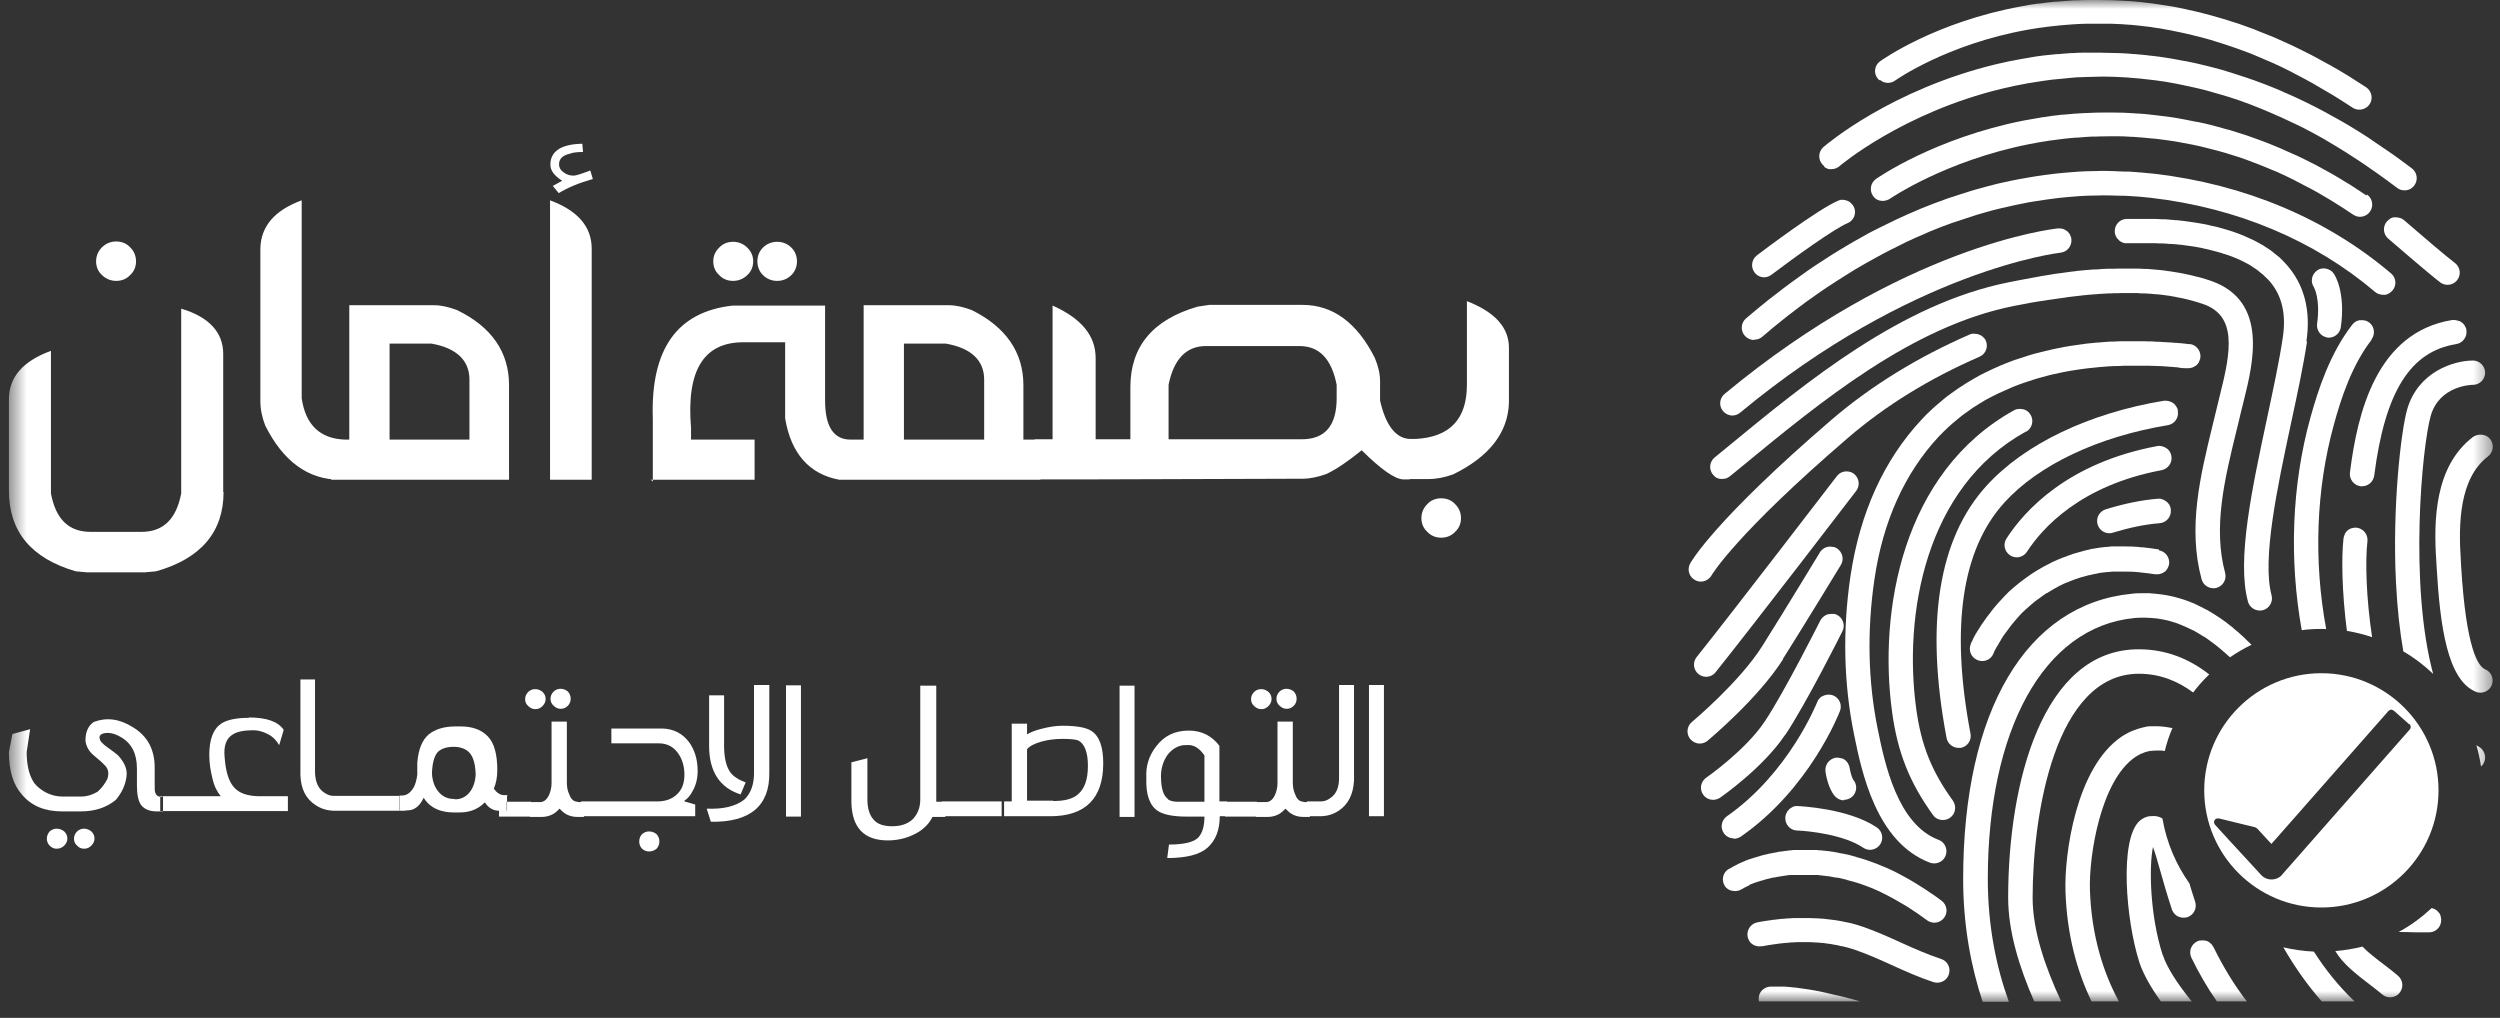
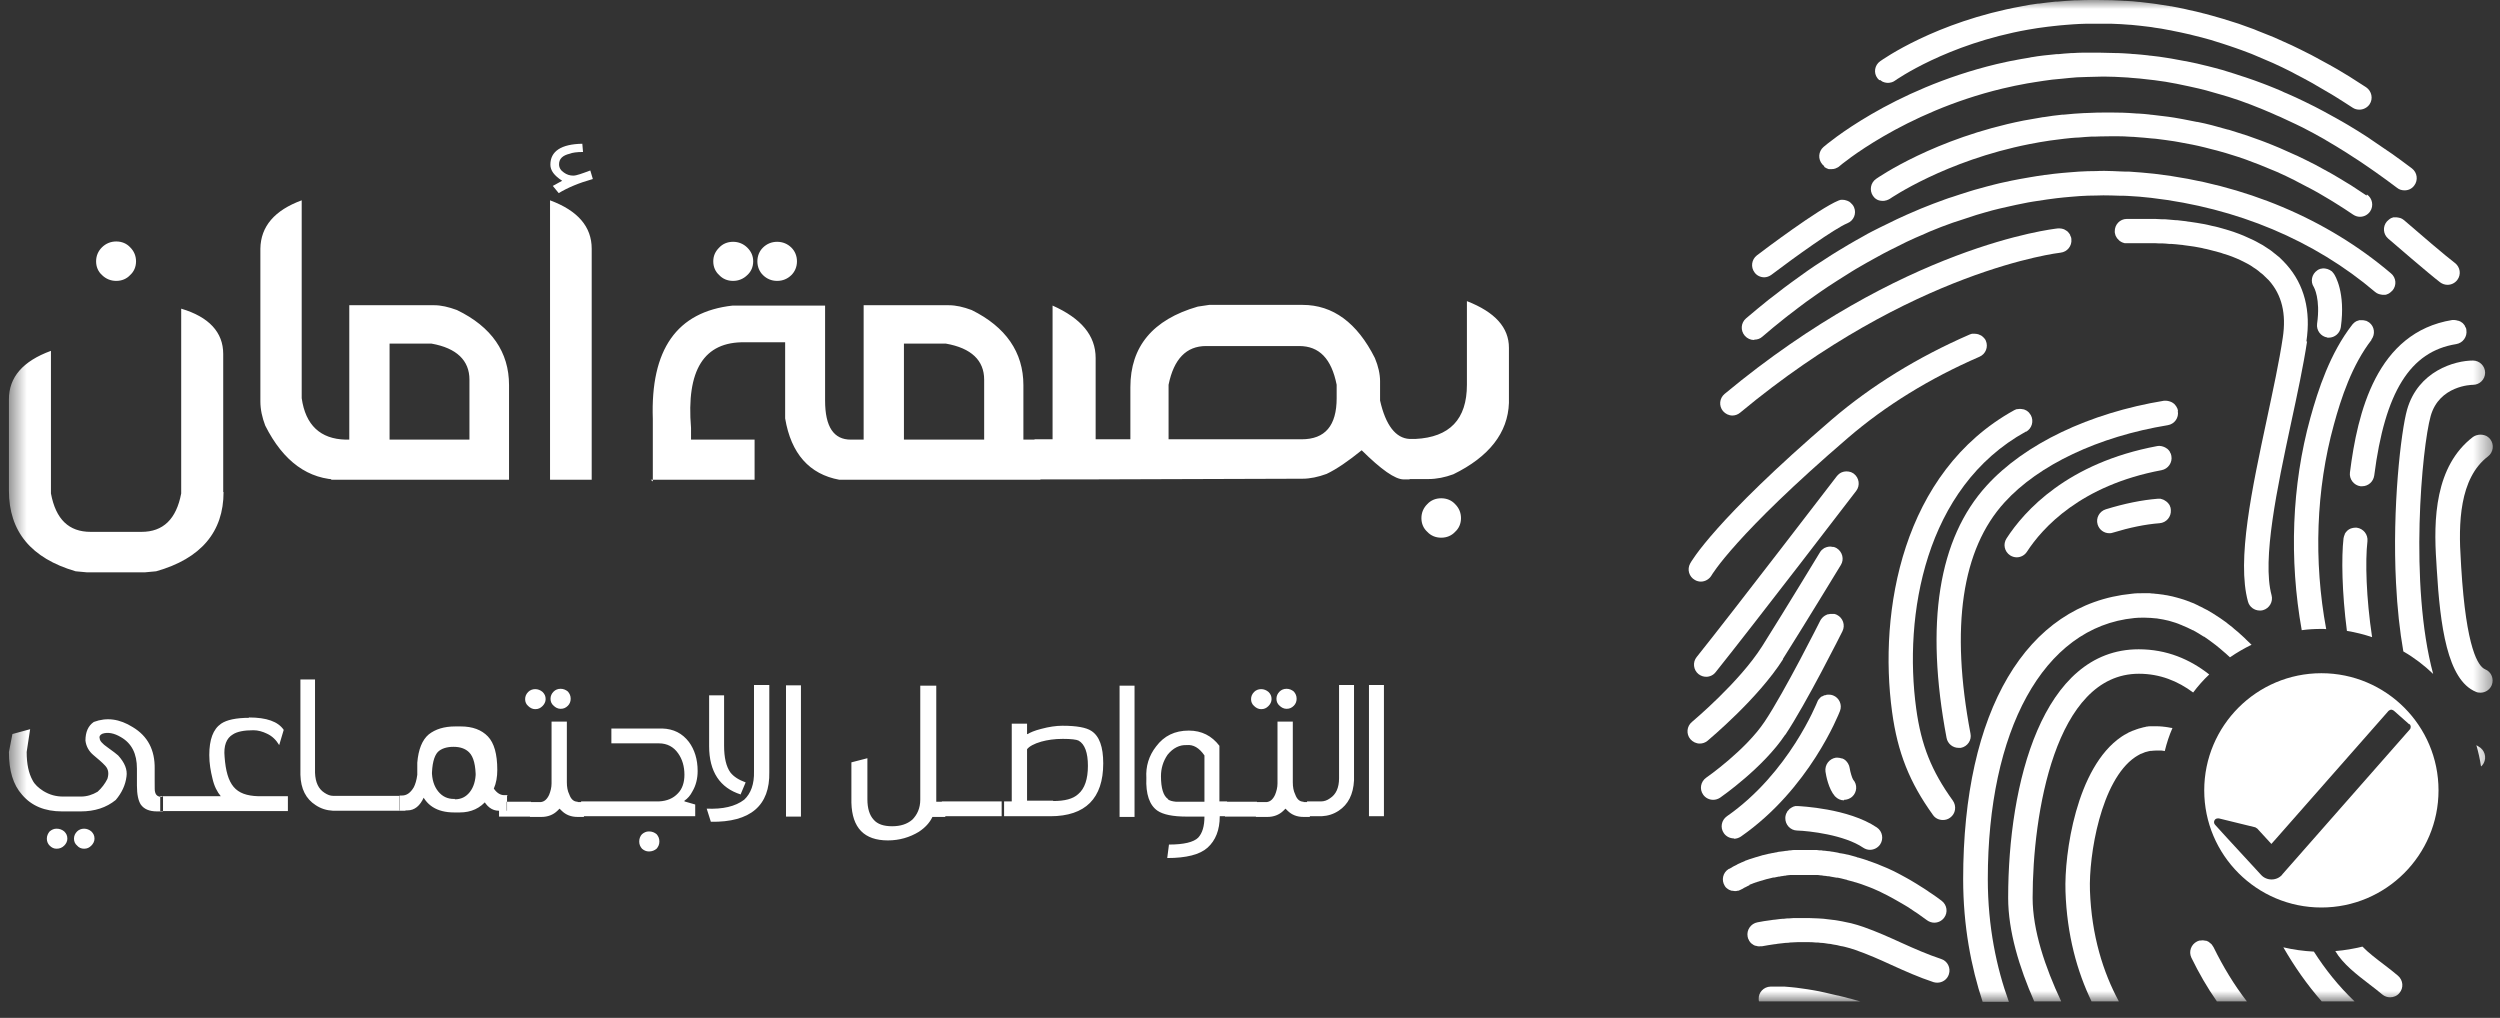
<svg xmlns="http://www.w3.org/2000/svg" width="140" height="57" viewBox="0 0 140 57" fill="none">
  <rect x="0" y="0" width="140" height="57" fill="#333333" stroke="none" />
  <g clip-path="url(#clip0_1188_529)">
    <mask id="mask0_1188_529" style="mask-type:luminance" maskUnits="userSpaceOnUse" x="0" y="0" width="140" height="57">
      <path d="M139.597 0H0.5V56.1H139.597V0Z" fill="white" />
    </mask>
    <g mask="url(#mask0_1188_529)">
      <path d="M12.519 27.557C12.519 29.784 11.255 31.282 8.746 31.992L8.124 32.05H4.857L4.234 31.992C1.745 31.263 0.5 29.765 0.5 27.48V22.354C0.5 21.125 1.278 20.223 2.853 19.647V27.634C3.126 29.093 3.865 29.784 5.071 29.784H7.929C9.135 29.784 9.874 29.074 10.147 27.634V17.285C11.703 17.746 12.5 18.61 12.5 19.819V27.557H12.519ZM7.288 13.848C7.502 14.059 7.618 14.328 7.618 14.635C7.618 14.943 7.502 15.211 7.288 15.403C7.093 15.615 6.821 15.73 6.51 15.73C6.199 15.73 5.926 15.615 5.712 15.403C5.498 15.211 5.382 14.943 5.382 14.635C5.382 14.328 5.498 14.059 5.712 13.848C5.926 13.637 6.199 13.522 6.51 13.522C6.821 13.522 7.093 13.637 7.288 13.848ZM16.895 22.296C17.109 23.813 17.946 24.581 19.346 24.619V26.866H19.054C17.265 26.866 15.865 25.848 14.853 23.832C14.678 23.371 14.581 22.93 14.581 22.469V13.925C14.601 12.677 15.378 11.775 16.895 11.218V22.296ZM19.56 24.619V17.093H24.325C24.695 17.093 25.122 17.189 25.589 17.362C27.534 18.303 28.506 19.723 28.506 21.567V26.866H18.549V24.619H19.56ZM21.816 24.619H26.289V21.259C26.289 20.184 25.57 19.493 24.169 19.243H21.816V24.639V24.619ZM33.194 10.027C32.435 10.239 31.793 10.507 31.288 10.815L30.957 10.411L31.482 10.123C31.035 9.835 30.821 9.547 30.821 9.221C30.821 8.472 31.424 8.069 32.61 8.05L32.649 8.511C32.299 8.511 32.046 8.549 31.91 8.607C31.502 8.703 31.307 8.895 31.307 9.202C31.307 9.394 31.404 9.547 31.579 9.663C31.735 9.778 31.91 9.835 32.105 9.835C32.28 9.835 32.591 9.72 33.057 9.547L33.194 10.008V10.027ZM30.802 26.866V11.218C32.357 11.794 33.135 12.696 33.135 13.925V26.866H30.802ZM43.988 19.167H41.712C39.417 19.128 38.425 20.722 38.698 23.967V24.619H42.257V26.866H36.442L36.558 26.962V23.467C36.422 19.57 37.9 17.458 41.032 17.112H46.205V22.431C46.205 23.909 46.691 24.619 47.644 24.619V26.866H47.002C45.33 26.559 44.299 25.407 43.968 23.429V19.167H43.988ZM41.051 15.73C40.74 15.73 40.468 15.615 40.273 15.403C40.059 15.211 39.943 14.943 39.943 14.635C39.943 14.328 40.059 14.079 40.273 13.867C40.468 13.656 40.74 13.541 41.051 13.541C41.362 13.541 41.635 13.656 41.849 13.867C42.062 14.079 42.179 14.328 42.179 14.635C42.179 14.943 42.062 15.211 41.849 15.403C41.635 15.615 41.362 15.73 41.051 15.73ZM43.521 15.73C43.21 15.73 42.938 15.615 42.724 15.403C42.529 15.211 42.413 14.943 42.413 14.635C42.413 14.328 42.529 14.059 42.724 13.867C42.938 13.656 43.21 13.541 43.521 13.541C43.832 13.541 44.105 13.656 44.319 13.867C44.513 14.059 44.63 14.328 44.63 14.635C44.63 14.943 44.513 15.211 44.319 15.403C44.105 15.615 43.832 15.73 43.521 15.73ZM57.33 24.619H58.263V26.866H47.236V24.619H48.364V17.093H53.129C53.537 17.093 53.946 17.189 54.413 17.362C56.319 18.303 57.31 19.723 57.31 21.567V24.619H57.33ZM50.62 24.619H55.113V21.259C55.113 20.184 54.393 19.493 52.973 19.243H50.62V24.639V24.619ZM57.933 26.847V24.6H58.944V17.112C60.539 17.823 61.356 18.783 61.356 20.05V24.6H63.301V21.682C63.301 19.416 64.545 17.899 67.074 17.17L67.716 17.074H72.947C74.639 17.074 76.001 18.072 76.993 20.05C77.187 20.511 77.284 20.952 77.284 21.355V22.431C77.596 23.813 78.16 24.543 78.938 24.581V26.847H78.607C78.121 26.847 77.343 26.29 76.254 25.215C75.495 25.829 74.853 26.271 74.289 26.539C73.823 26.712 73.356 26.808 72.947 26.808L60.772 26.847H57.933ZM72.889 24.6C74.212 24.6 74.853 23.832 74.853 22.296V21.547C74.562 20.088 73.881 19.378 72.753 19.378H67.54C66.432 19.378 65.732 20.107 65.44 21.547V24.6H72.889ZM82.147 16.863C83.722 17.477 84.5 18.341 84.5 19.474V22.565C84.442 24.235 83.391 25.579 81.388 26.559C80.921 26.731 80.455 26.827 79.988 26.827H78.49V24.581H79.268C81.174 24.485 82.147 23.487 82.147 21.547V16.843V16.863ZM81.485 28.229C81.699 28.44 81.816 28.709 81.816 29.016C81.816 29.323 81.699 29.592 81.485 29.784C81.291 29.995 81.019 30.111 80.707 30.111C80.396 30.111 80.124 29.995 79.93 29.784C79.716 29.592 79.599 29.323 79.599 29.016C79.599 28.709 79.716 28.44 79.93 28.229C80.124 28.018 80.396 27.903 80.707 27.903C81.019 27.903 81.291 28.018 81.485 28.229Z" fill="white" />
      <path d="M9.071 44.607H9.129V45.439H8.798C8.35 45.439 8.058 45.303 7.882 45.052C7.746 44.839 7.668 44.491 7.668 43.988V43.04C7.668 42.208 7.376 41.628 6.772 41.28C6.383 41.048 6.032 40.99 5.74 41.087C5.603 41.145 5.545 41.241 5.584 41.357C5.584 41.473 5.72 41.648 6.032 41.86C6.324 42.073 6.538 42.228 6.616 42.305C6.986 42.711 7.142 43.098 7.084 43.485C7.025 43.969 6.811 44.413 6.48 44.8C5.954 45.226 5.311 45.439 4.513 45.439H3.48C2.506 45.439 1.766 45.129 1.24 44.51C0.734 43.949 0.5 43.156 0.5 42.112L0.695 41.106L1.688 40.835L1.493 42.112C1.493 42.789 1.61 43.311 1.825 43.698C1.941 43.93 2.156 44.123 2.428 44.297C2.779 44.51 3.13 44.607 3.539 44.607H4.532C4.863 44.607 5.175 44.51 5.467 44.336C5.701 44.123 5.876 43.891 6.013 43.62C6.11 43.311 6.071 43.079 5.896 42.885C5.72 42.692 5.487 42.499 5.233 42.286C4.98 42.073 4.824 41.802 4.785 41.473C4.785 40.99 4.941 40.642 5.253 40.429C5.974 40.158 6.694 40.255 7.434 40.719C8.272 41.222 8.681 41.996 8.662 43.059V43.756C8.662 44.104 8.662 44.297 8.681 44.336C8.72 44.529 8.837 44.626 9.071 44.626V44.607ZM3.169 46.406C3.013 46.406 2.896 46.464 2.779 46.56C2.682 46.676 2.623 46.812 2.623 46.967C2.623 47.121 2.682 47.257 2.779 47.353C2.896 47.469 3.013 47.528 3.169 47.528C3.344 47.528 3.48 47.469 3.597 47.353C3.695 47.257 3.772 47.121 3.772 46.967C3.772 46.793 3.714 46.676 3.597 46.56C3.48 46.464 3.344 46.406 3.169 46.406ZM4.707 46.406C4.552 46.406 4.415 46.464 4.318 46.56C4.201 46.676 4.143 46.812 4.143 46.967C4.143 47.121 4.201 47.257 4.318 47.353C4.415 47.469 4.552 47.528 4.707 47.528C4.883 47.528 5 47.469 5.116 47.353C5.214 47.257 5.292 47.121 5.292 46.967C5.292 46.793 5.233 46.676 5.116 46.56C5 46.464 4.863 46.406 4.707 46.406ZM9.636 44.587H8.973V45.419H9.636V44.587ZM10.2 44.587H9.538V45.419H10.2V44.587ZM10.765 44.587H10.103V45.419H10.765V44.587ZM11.33 44.587H10.668V45.419H11.33V44.587ZM13.94 40.178C14.934 40.178 15.577 40.41 15.888 40.874L15.635 41.725C15.46 41.435 15.245 41.222 14.953 41.087C14.72 40.971 14.447 40.893 14.194 40.893C13.668 40.893 13.278 40.971 13.044 41.125C12.674 41.338 12.518 41.764 12.577 42.383C12.635 43.175 12.791 43.717 13.083 44.065C13.376 44.413 13.824 44.568 14.447 44.587H16.122V45.419H11.33V44.587H12.363C12.168 44.355 11.992 44.027 11.895 43.582C11.798 43.195 11.72 42.75 11.72 42.286C11.72 41.415 11.934 40.835 12.382 40.526C12.694 40.313 13.22 40.197 13.979 40.197H13.94V40.178ZM17.641 38.05V43.272C17.661 43.814 17.836 44.181 18.167 44.394C18.343 44.51 18.498 44.568 18.654 44.568H18.849V45.4H18.635C18.284 45.381 17.973 45.284 17.68 45.09C17.135 44.742 16.843 44.181 16.823 43.388V38.05H17.641ZM17.641 38.05V43.272C17.661 43.814 17.836 44.181 18.167 44.394C18.343 44.51 18.498 44.568 18.654 44.568H18.849V45.4H18.635C18.284 45.381 17.973 45.284 17.68 45.09C17.135 44.742 16.843 44.181 16.823 43.388V38.05H17.641ZM17.641 38.05V43.272C17.661 43.814 17.836 44.181 18.167 44.394C18.343 44.51 18.498 44.568 18.654 44.568H18.849V45.4H18.635C18.284 45.381 17.973 45.284 17.68 45.09C17.135 44.742 16.843 44.181 16.823 43.388V38.05H17.641ZM19.317 44.568H18.654V45.4H19.317V44.568ZM19.881 44.568H19.219V45.4H19.881V44.568ZM20.446 44.568H19.784V45.4H20.446V44.568ZM21.011 44.568H20.349V45.4H21.011V44.568ZM21.576 44.568H20.914V45.4H21.576V44.568ZM22.141 44.568H21.479V45.4H22.141V44.568ZM22.706 44.568H22.044V45.4H22.706V44.568ZM28.394 44.568V45.4H28.238C27.868 45.4 27.556 45.168 27.342 44.723L27.284 44.781C26.894 45.264 26.387 45.497 25.745 45.497C24.771 45.497 24.147 45.09 23.855 44.297C23.816 44.433 23.777 44.549 23.738 44.645C23.524 45.129 23.212 45.381 22.823 45.381H22.686V44.549H22.823C23.076 44.549 23.29 44.413 23.485 44.085C23.563 43.93 23.641 43.698 23.68 43.388V42.711C23.738 41.976 23.953 41.435 24.323 41.125C24.693 40.835 25.18 40.68 25.803 40.68C26.465 40.68 26.972 40.874 27.322 41.241C27.673 41.609 27.848 42.228 27.848 43.117C27.848 43.504 27.79 43.852 27.654 44.162C27.829 44.413 28.024 44.529 28.238 44.529H28.413V44.568H28.394ZM28.374 44.568V45.4H28.218C27.848 45.4 27.537 45.168 27.322 44.723L27.264 44.781C26.874 45.264 26.368 45.497 25.725 45.497C24.751 45.497 24.128 45.09 23.836 44.297C23.797 44.433 23.758 44.549 23.719 44.645C23.505 45.129 23.193 45.381 22.803 45.381H22.667V44.549H22.803C23.056 44.549 23.271 44.413 23.466 44.085C23.544 43.93 23.621 43.698 23.66 43.388V42.711C23.719 41.976 23.933 41.435 24.303 41.125C24.673 40.835 25.16 40.68 25.784 40.68C26.446 40.68 26.952 40.874 27.303 41.241C27.654 41.609 27.829 42.228 27.829 43.117C27.829 43.504 27.77 43.852 27.634 44.162C27.809 44.413 28.004 44.529 28.218 44.529H28.394V44.568H28.374ZM28.355 44.568V45.4H28.199C27.829 45.4 27.517 45.168 27.303 44.723L27.244 44.781C26.855 45.264 26.349 45.497 25.706 45.497C24.732 45.497 24.108 45.09 23.816 44.297C23.777 44.433 23.738 44.549 23.699 44.645C23.485 45.129 23.173 45.381 22.784 45.381H22.648V44.549H22.784C23.037 44.549 23.251 44.413 23.446 44.085C23.524 43.93 23.602 43.698 23.641 43.388V42.711C23.699 41.976 23.914 41.435 24.284 41.125C24.654 40.835 25.141 40.68 25.764 40.68C26.426 40.68 26.933 40.874 27.284 41.241C27.634 41.609 27.809 42.228 27.809 43.117C27.809 43.504 27.751 43.852 27.615 44.162C27.79 44.413 27.985 44.529 28.199 44.529H28.374V44.568H28.355ZM28.335 44.568V45.4H28.18C27.809 45.4 27.498 45.168 27.284 44.723L27.225 44.781C26.835 45.264 26.329 45.497 25.686 45.497C24.712 45.497 24.089 45.09 23.797 44.297C23.758 44.433 23.719 44.549 23.68 44.645C23.466 45.129 23.154 45.381 22.764 45.381H22.628V44.549H22.764C23.018 44.549 23.232 44.413 23.427 44.085C23.505 43.93 23.582 43.698 23.621 43.388V42.711C23.68 41.976 23.894 41.435 24.264 41.125C24.634 40.835 25.121 40.68 25.745 40.68C26.407 40.68 26.913 40.874 27.264 41.241C27.615 41.609 27.79 42.228 27.79 43.117C27.79 43.504 27.732 43.852 27.595 44.162C27.77 44.413 27.965 44.529 28.18 44.529H28.355V44.568H28.335ZM28.316 44.568V45.4H28.16C27.79 45.4 27.478 45.168 27.264 44.723L27.206 44.781C26.816 45.264 26.309 45.497 25.667 45.497C24.693 45.497 24.069 45.09 23.777 44.297C23.738 44.433 23.699 44.549 23.66 44.645C23.446 45.129 23.134 45.381 22.745 45.381H22.608V44.549H22.745C22.998 44.549 23.212 44.413 23.407 44.085C23.485 43.93 23.563 43.698 23.602 43.388V42.711C23.66 41.976 23.875 41.435 24.245 41.125C24.615 40.835 25.102 40.68 25.725 40.68C26.387 40.68 26.894 40.874 27.244 41.241C27.595 41.609 27.77 42.228 27.77 43.117C27.77 43.504 27.712 43.852 27.576 44.162C27.751 44.413 27.946 44.529 28.16 44.529H28.335V44.568H28.316ZM28.296 44.568V45.4H28.14C27.77 45.4 27.459 45.168 27.244 44.723L27.186 44.781C26.797 45.264 26.29 45.497 25.647 45.497C24.673 45.497 24.05 45.09 23.758 44.297C23.719 44.433 23.68 44.549 23.641 44.645C23.427 45.129 23.115 45.381 22.725 45.381H22.589V44.549H22.725C22.979 44.549 23.193 44.413 23.388 44.085C23.466 43.93 23.544 43.698 23.582 43.388V42.711C23.641 41.976 23.855 41.435 24.225 41.125C24.595 40.835 25.082 40.68 25.706 40.68C26.368 40.68 26.874 40.874 27.225 41.241C27.576 41.609 27.751 42.228 27.751 43.117C27.751 43.504 27.692 43.852 27.556 44.162C27.732 44.413 27.926 44.529 28.14 44.529H28.316V44.568H28.296ZM28.277 44.568V45.4H28.121C27.751 45.4 27.439 45.168 27.225 44.723L27.167 44.781C26.777 45.264 26.271 45.497 25.628 45.497C24.654 45.497 24.03 45.09 23.738 44.297C23.699 44.433 23.66 44.549 23.621 44.645C23.407 45.129 23.096 45.381 22.706 45.381H22.57V44.549H22.706C22.959 44.549 23.173 44.413 23.368 44.085C23.446 43.93 23.524 43.698 23.563 43.388V42.711C23.621 41.976 23.836 41.435 24.206 41.125C24.576 40.835 25.063 40.68 25.686 40.68C26.349 40.68 26.855 40.874 27.206 41.241C27.556 41.609 27.732 42.228 27.732 43.117C27.732 43.504 27.673 43.852 27.537 44.162C27.712 44.413 27.907 44.529 28.121 44.529H28.296V44.568H28.277ZM28.257 44.568V45.4H28.102C27.732 45.4 27.42 45.168 27.206 44.723L27.147 44.781C26.758 45.264 26.251 45.497 25.608 45.497C24.634 45.497 24.011 45.09 23.719 44.297C23.68 44.433 23.641 44.549 23.602 44.645C23.388 45.129 23.076 45.381 22.686 45.381H22.55V44.549H22.686C22.94 44.549 23.154 44.413 23.349 44.085C23.427 43.93 23.505 43.698 23.544 43.388V42.711C23.602 41.976 23.816 41.435 24.186 41.125C24.556 40.835 25.043 40.68 25.667 40.68C26.329 40.68 26.835 40.874 27.186 41.241C27.537 41.609 27.712 42.228 27.712 43.117C27.712 43.504 27.654 43.852 27.517 44.162C27.692 44.413 27.887 44.529 28.102 44.529H28.277V44.568H28.257ZM28.238 44.568V45.4H28.082C27.712 45.4 27.4 45.168 27.186 44.723L27.128 44.781C26.738 45.264 26.232 45.497 25.589 45.497C24.615 45.497 23.991 45.09 23.699 44.297C23.66 44.433 23.621 44.549 23.582 44.645C23.368 45.129 23.056 45.381 22.667 45.381H22.531V44.549H22.667C22.92 44.549 23.134 44.413 23.329 44.085C23.407 43.93 23.485 43.698 23.524 43.388V42.711C23.582 41.976 23.797 41.435 24.167 41.125C24.537 40.835 25.024 40.68 25.647 40.68C26.309 40.68 26.816 40.874 27.167 41.241C27.517 41.609 27.692 42.228 27.692 43.117C27.692 43.504 27.634 43.852 27.498 44.162C27.673 44.413 27.868 44.529 28.082 44.529H28.257V44.568H28.238ZM28.218 44.568V45.4H28.063C27.692 45.4 27.381 45.168 27.167 44.723L27.108 44.781C26.719 45.264 26.212 45.497 25.569 45.497C24.595 45.497 23.972 45.09 23.68 44.297C23.641 44.433 23.602 44.549 23.563 44.645C23.349 45.129 23.037 45.381 22.648 45.381H22.511V44.549H22.648C22.901 44.549 23.115 44.413 23.31 44.085C23.388 43.93 23.466 43.698 23.505 43.388V42.711C23.563 41.976 23.777 41.435 24.147 41.125C24.517 40.835 25.004 40.68 25.628 40.68C26.29 40.68 26.797 40.874 27.147 41.241C27.498 41.609 27.673 42.228 27.673 43.117C27.673 43.504 27.615 43.852 27.478 44.162C27.654 44.413 27.848 44.529 28.063 44.529H28.238V44.568H28.218ZM28.199 44.568V45.4H28.043C27.673 45.4 27.361 45.168 27.147 44.723L27.089 44.781C26.699 45.264 26.193 45.497 25.55 45.497C24.576 45.497 23.953 45.09 23.66 44.297C23.621 44.433 23.582 44.549 23.544 44.645C23.329 45.129 23.018 45.381 22.628 45.381H22.492V44.549H22.628C22.881 44.549 23.096 44.413 23.29 44.085C23.368 43.93 23.446 43.698 23.485 43.388V42.711C23.544 41.976 23.758 41.435 24.128 41.125C24.498 40.835 24.985 40.68 25.608 40.68C26.271 40.68 26.777 40.874 27.128 41.241C27.478 41.609 27.654 42.228 27.654 43.117C27.654 43.504 27.595 43.852 27.459 44.162C27.634 44.413 27.829 44.529 28.043 44.529H28.218V44.568H28.199ZM28.18 44.568V45.4H28.024C27.654 45.4 27.342 45.168 27.128 44.723L27.069 44.781C26.68 45.264 26.173 45.497 25.53 45.497C24.556 45.497 23.933 45.09 23.641 44.297C23.602 44.433 23.563 44.549 23.524 44.645C23.31 45.129 22.998 45.381 22.608 45.381H22.472V44.549H22.608C22.862 44.549 23.076 44.413 23.271 44.085C23.349 43.93 23.427 43.698 23.466 43.388V42.711C23.524 41.976 23.738 41.435 24.108 41.125C24.479 40.835 24.965 40.68 25.589 40.68C26.251 40.68 26.758 40.874 27.108 41.241C27.459 41.609 27.634 42.228 27.634 43.117C27.634 43.504 27.576 43.852 27.439 44.162C27.615 44.413 27.809 44.529 28.024 44.529H28.199V44.568H28.18ZM28.16 44.568V45.4H28.004C27.634 45.4 27.322 45.168 27.108 44.723L27.05 44.781C26.66 45.264 26.154 45.497 25.511 45.497C24.537 45.497 23.914 45.09 23.621 44.297C23.582 44.433 23.544 44.549 23.505 44.645C23.29 45.129 22.979 45.381 22.589 45.381H22.453V44.549H22.589C22.842 44.549 23.056 44.413 23.251 44.085C23.329 43.93 23.407 43.698 23.446 43.388V42.711C23.505 41.976 23.719 41.435 24.089 41.125C24.459 40.835 24.946 40.68 25.569 40.68C26.232 40.68 26.738 40.874 27.089 41.241C27.439 41.609 27.615 42.228 27.615 43.117C27.615 43.504 27.556 43.852 27.42 44.162C27.595 44.413 27.79 44.529 28.004 44.529H28.18V44.568H28.16ZM28.14 44.568V45.4H27.985C27.615 45.4 27.303 45.168 27.089 44.723L27.03 44.781C26.641 45.264 26.134 45.497 25.491 45.497C24.517 45.497 23.894 45.09 23.602 44.297C23.563 44.433 23.524 44.549 23.485 44.645C23.271 45.129 22.959 45.381 22.57 45.381H22.433V44.549H22.57C22.823 44.549 23.037 44.413 23.232 44.085C23.31 43.93 23.388 43.698 23.427 43.388V42.711C23.485 41.976 23.699 41.435 24.069 41.125C24.439 40.835 24.927 40.68 25.55 40.68C26.212 40.68 26.719 40.874 27.069 41.241C27.42 41.609 27.595 42.228 27.595 43.117C27.595 43.504 27.537 43.852 27.4 44.162C27.576 44.413 27.77 44.529 27.985 44.529H28.16V44.568H28.14ZM28.121 44.568V45.4H27.965C27.595 45.4 27.284 45.168 27.069 44.723L27.011 44.781C26.621 45.264 26.115 45.497 25.472 45.497C24.498 45.497 23.875 45.09 23.582 44.297C23.544 44.433 23.505 44.549 23.466 44.645C23.251 45.129 22.94 45.381 22.55 45.381H22.414V44.549H22.55C22.803 44.549 23.018 44.413 23.212 44.085C23.29 43.93 23.368 43.698 23.407 43.388V42.711C23.466 41.976 23.68 41.435 24.05 41.125C24.42 40.835 24.907 40.68 25.53 40.68C26.193 40.68 26.699 40.874 27.05 41.241C27.4 41.609 27.576 42.228 27.576 43.117C27.576 43.504 27.517 43.852 27.381 44.162C27.556 44.413 27.751 44.529 27.965 44.529H28.14V44.568H28.121ZM28.102 44.568V45.4H27.946C27.576 45.4 27.264 45.168 27.05 44.723L26.991 44.781C26.602 45.264 26.095 45.497 25.452 45.497C24.479 45.497 23.855 45.09 23.563 44.297C23.524 44.433 23.485 44.549 23.446 44.645C23.232 45.129 22.92 45.381 22.531 45.381H22.394V44.549H22.531C22.784 44.549 22.998 44.413 23.193 44.085C23.271 43.93 23.349 43.698 23.388 43.388V42.711C23.446 41.976 23.66 41.435 24.03 41.125C24.401 40.835 24.888 40.68 25.511 40.68C26.173 40.68 26.68 40.874 27.03 41.241C27.381 41.609 27.556 42.228 27.556 43.117C27.556 43.504 27.498 43.852 27.361 44.162C27.537 44.413 27.732 44.529 27.946 44.529H28.121V44.568H28.102ZM28.082 44.568V45.4H27.926C27.556 45.4 27.244 45.168 27.03 44.723L26.972 44.781C26.582 45.264 26.076 45.497 25.433 45.497C24.459 45.497 23.836 45.09 23.544 44.297C23.505 44.433 23.466 44.549 23.427 44.645C23.212 45.129 22.901 45.381 22.511 45.381H22.375V44.549H22.511C22.764 44.549 22.979 44.413 23.173 44.085C23.251 43.93 23.329 43.698 23.368 43.388V42.711C23.427 41.976 23.641 41.435 24.011 41.125C24.381 40.835 24.868 40.68 25.491 40.68C26.154 40.68 26.66 40.874 27.011 41.241C27.361 41.609 27.537 42.228 27.537 43.117C27.537 43.504 27.478 43.852 27.342 44.162C27.517 44.413 27.712 44.529 27.926 44.529H28.102V44.568H28.082ZM25.472 44.762C25.823 44.762 26.095 44.626 26.309 44.355C26.524 44.085 26.641 43.698 26.641 43.253C26.641 42.557 26.524 42.073 26.271 41.822C26.056 41.609 25.764 41.512 25.394 41.512C25.024 41.512 24.712 41.609 24.517 41.802C24.303 42.034 24.186 42.499 24.186 43.175C24.186 43.64 24.303 44.027 24.537 44.317C24.771 44.607 25.063 44.742 25.433 44.742H25.472V44.762ZM25.472 44.781C25.823 44.781 26.095 44.645 26.309 44.375C26.524 44.104 26.641 43.717 26.641 43.272C26.641 42.576 26.524 42.092 26.271 41.841C26.056 41.628 25.764 41.531 25.394 41.531C25.024 41.531 24.712 41.628 24.517 41.822C24.303 42.054 24.186 42.518 24.186 43.195C24.186 43.659 24.303 44.046 24.537 44.336C24.771 44.626 25.063 44.762 25.433 44.762H25.472V44.781ZM25.472 44.8C25.823 44.8 26.095 44.665 26.309 44.394C26.524 44.123 26.641 43.736 26.641 43.292C26.641 42.595 26.524 42.112 26.271 41.86C26.056 41.648 25.764 41.551 25.394 41.551C25.024 41.551 24.712 41.648 24.517 41.841C24.303 42.073 24.186 42.537 24.186 43.214C24.186 43.678 24.303 44.065 24.537 44.355C24.771 44.646 25.063 44.781 25.433 44.781H25.472V44.8ZM25.472 44.82C25.823 44.82 26.095 44.684 26.309 44.413C26.524 44.143 26.641 43.756 26.641 43.311C26.641 42.615 26.524 42.131 26.271 41.88C26.056 41.667 25.764 41.57 25.394 41.57C25.024 41.57 24.712 41.667 24.517 41.86C24.303 42.092 24.186 42.557 24.186 43.234C24.186 43.698 24.303 44.085 24.537 44.375C24.771 44.665 25.063 44.8 25.433 44.8H25.472V44.82ZM25.472 44.839C25.823 44.839 26.095 44.704 26.309 44.433C26.524 44.162 26.641 43.775 26.641 43.33C26.641 42.634 26.524 42.15 26.271 41.899C26.056 41.686 25.764 41.59 25.394 41.59C25.024 41.59 24.712 41.686 24.517 41.88C24.303 42.112 24.186 42.576 24.186 43.253C24.186 43.717 24.303 44.104 24.537 44.394C24.771 44.684 25.063 44.82 25.433 44.82H25.472V44.839ZM25.472 44.858C25.823 44.858 26.095 44.723 26.309 44.452C26.524 44.181 26.641 43.794 26.641 43.35C26.641 42.653 26.524 42.17 26.271 41.918C26.056 41.706 25.764 41.609 25.394 41.609C25.024 41.609 24.712 41.706 24.517 41.899C24.303 42.131 24.186 42.595 24.186 43.272C24.186 43.736 24.303 44.123 24.537 44.413C24.771 44.704 25.063 44.839 25.433 44.839H25.472V44.858ZM25.472 44.878C25.823 44.878 26.095 44.742 26.309 44.471C26.524 44.201 26.641 43.814 26.641 43.369C26.641 42.673 26.524 42.189 26.271 41.938C26.056 41.725 25.764 41.628 25.394 41.628C25.024 41.628 24.712 41.725 24.517 41.918C24.303 42.15 24.186 42.615 24.186 43.292C24.186 43.756 24.303 44.143 24.537 44.433C24.771 44.723 25.063 44.858 25.433 44.858H25.472V44.878ZM25.472 44.897C25.823 44.897 26.095 44.762 26.309 44.491C26.524 44.22 26.641 43.833 26.641 43.388C26.641 42.692 26.524 42.208 26.271 41.957C26.056 41.744 25.764 41.648 25.394 41.648C25.024 41.648 24.712 41.744 24.517 41.938C24.303 42.17 24.186 42.634 24.186 43.311C24.186 43.775 24.303 44.162 24.537 44.452C24.771 44.742 25.063 44.878 25.433 44.878H25.472V44.897ZM25.472 44.916C25.823 44.916 26.095 44.781 26.309 44.51C26.524 44.239 26.641 43.852 26.641 43.408C26.641 42.711 26.524 42.228 26.271 41.976C26.056 41.764 25.764 41.667 25.394 41.667C25.024 41.667 24.712 41.764 24.517 41.957C24.303 42.189 24.186 42.653 24.186 43.33C24.186 43.794 24.303 44.181 24.537 44.471C24.771 44.762 25.063 44.897 25.433 44.897H25.472V44.916ZM25.472 44.936C25.823 44.936 26.095 44.8 26.309 44.529C26.524 44.259 26.641 43.872 26.641 43.427C26.641 42.731 26.524 42.247 26.271 41.996C26.056 41.783 25.764 41.686 25.394 41.686C25.024 41.686 24.712 41.783 24.517 41.976C24.303 42.208 24.186 42.673 24.186 43.35C24.186 43.814 24.303 44.201 24.537 44.491C24.771 44.781 25.063 44.916 25.433 44.916H25.472V44.936ZM25.472 44.955C25.823 44.955 26.095 44.82 26.309 44.549C26.524 44.278 26.641 43.891 26.641 43.446C26.641 42.75 26.524 42.266 26.271 42.015C26.056 41.802 25.764 41.706 25.394 41.706C25.024 41.706 24.712 41.802 24.517 41.996C24.303 42.228 24.186 42.692 24.186 43.369C24.186 43.833 24.303 44.22 24.537 44.51C24.771 44.8 25.063 44.936 25.433 44.936H25.472V44.955ZM25.472 44.974C25.823 44.974 26.095 44.839 26.309 44.568C26.524 44.297 26.641 43.91 26.641 43.466C26.641 42.769 26.524 42.286 26.271 42.034C26.056 41.822 25.764 41.725 25.394 41.725C25.024 41.725 24.712 41.822 24.517 42.015C24.303 42.247 24.186 42.711 24.186 43.388C24.186 43.852 24.303 44.239 24.537 44.529C24.771 44.82 25.063 44.955 25.433 44.955H25.472V44.974ZM25.472 44.994C25.823 44.994 26.095 44.858 26.309 44.587C26.524 44.317 26.641 43.93 26.641 43.485C26.641 42.789 26.524 42.305 26.271 42.054C26.056 41.841 25.764 41.744 25.394 41.744C25.024 41.744 24.712 41.841 24.517 42.034C24.303 42.266 24.186 42.731 24.186 43.408C24.186 43.872 24.303 44.259 24.537 44.549C24.771 44.839 25.063 44.974 25.433 44.974H25.472V44.994ZM25.472 45.013C25.823 45.013 26.095 44.878 26.309 44.607C26.524 44.336 26.641 43.949 26.641 43.504C26.641 42.808 26.524 42.325 26.271 42.073C26.056 41.86 25.764 41.764 25.394 41.764C25.024 41.764 24.712 41.86 24.517 42.054C24.303 42.286 24.186 42.75 24.186 43.427C24.186 43.891 24.303 44.278 24.537 44.568C24.771 44.858 25.063 44.994 25.433 44.994H25.472V45.013ZM25.472 45.032C25.823 45.032 26.095 44.897 26.309 44.626C26.524 44.355 26.641 43.969 26.641 43.524C26.641 42.827 26.524 42.344 26.271 42.092C26.056 41.88 25.764 41.783 25.394 41.783C25.024 41.783 24.712 41.88 24.517 42.073C24.303 42.305 24.186 42.769 24.186 43.446C24.186 43.91 24.303 44.297 24.537 44.587C24.771 44.878 25.063 45.013 25.433 45.013H25.472V45.032ZM25.472 45.052C25.823 45.052 26.095 44.916 26.309 44.645C26.524 44.375 26.641 43.988 26.641 43.543C26.641 42.847 26.524 42.363 26.271 42.112C26.056 41.899 25.764 41.802 25.394 41.802C25.024 41.802 24.712 41.899 24.517 42.092C24.303 42.325 24.186 42.789 24.186 43.466C24.186 43.93 24.303 44.317 24.537 44.607C24.771 44.897 25.063 45.032 25.433 45.032H25.472V45.052ZM25.472 45.071C25.823 45.071 26.095 44.936 26.309 44.665C26.524 44.394 26.641 44.007 26.641 43.562C26.641 42.866 26.524 42.383 26.271 42.131C26.056 41.918 25.764 41.822 25.394 41.822C25.024 41.822 24.712 41.918 24.517 42.112C24.303 42.344 24.186 42.808 24.186 43.485C24.186 43.949 24.303 44.336 24.537 44.626C24.771 44.916 25.063 45.052 25.433 45.052H25.472V45.071ZM28.608 44.897H27.946V45.729H28.608V44.897ZM29.173 44.897H28.511V45.729H29.173V44.897ZM29.738 44.897H29.076V45.729H29.738V44.897ZM29.971 38.591C29.816 38.591 29.679 38.649 29.582 38.746C29.465 38.862 29.407 38.998 29.407 39.152C29.407 39.307 29.465 39.442 29.582 39.539C29.679 39.636 29.816 39.713 29.971 39.713C30.147 39.713 30.264 39.655 30.381 39.539C30.478 39.442 30.556 39.307 30.556 39.152C30.556 38.978 30.497 38.862 30.381 38.746C30.264 38.649 30.127 38.591 29.971 38.591ZM32.348 44.897C32.134 44.897 31.978 44.762 31.881 44.491C31.783 44.297 31.744 44.065 31.744 43.814V40.41H30.887V43.872C30.887 44.104 30.829 44.317 30.751 44.51C30.634 44.762 30.478 44.897 30.283 44.916H29.679V45.748H30.322C30.673 45.748 30.984 45.632 31.218 45.4C31.257 45.361 31.296 45.322 31.335 45.284C31.374 45.322 31.413 45.361 31.452 45.4C31.686 45.632 31.978 45.748 32.348 45.748H32.699V44.916H32.348V44.897ZM31.393 38.572C31.238 38.572 31.101 38.63 31.004 38.727C30.887 38.843 30.829 38.978 30.829 39.133C30.829 39.288 30.887 39.423 31.004 39.52C31.101 39.617 31.238 39.694 31.393 39.694C31.569 39.694 31.686 39.636 31.803 39.52C31.9 39.423 31.958 39.288 31.958 39.133C31.958 38.959 31.9 38.843 31.803 38.727C31.686 38.63 31.549 38.572 31.393 38.572ZM33.205 44.878H32.543V45.709H33.205V44.878ZM33.77 44.878H33.108V45.709H33.77V44.878ZM33.712 44.878V45.709H38.932V45.052L38.328 44.878V44.839C38.503 44.723 38.659 44.549 38.776 44.317C38.971 43.988 39.068 43.601 39.068 43.175C39.068 42.518 38.893 41.976 38.581 41.551C38.211 41.067 37.724 40.816 37.081 40.796H34.237V41.628H36.906C37.354 41.628 37.724 41.822 37.977 42.189C38.211 42.518 38.328 42.924 38.328 43.388C38.328 43.814 38.211 44.181 37.958 44.433C37.705 44.704 37.354 44.858 36.906 44.878H33.712ZM36.341 46.56C36.185 46.56 36.068 46.618 35.952 46.715C35.854 46.812 35.796 46.967 35.796 47.121C35.796 47.295 35.854 47.411 35.952 47.528C36.068 47.624 36.185 47.682 36.341 47.682C36.516 47.682 36.653 47.624 36.77 47.528C36.867 47.411 36.925 47.295 36.925 47.121C36.925 46.947 36.867 46.831 36.77 46.715C36.653 46.618 36.516 46.56 36.341 46.56ZM43.081 38.379V43.234C43.12 45.11 42.029 46.057 39.808 46.019L39.575 45.284C40.471 45.322 41.172 45.168 41.678 44.781C42.048 44.433 42.243 43.91 42.224 43.195V38.359H43.081V38.379ZM41.484 44.491C40.315 44.123 39.711 43.214 39.711 41.783V38.94H40.549V41.764C40.549 42.421 40.665 42.924 40.899 43.253C41.094 43.504 41.386 43.678 41.756 43.814L41.464 44.51L41.484 44.491ZM44.016 45.729H44.853V38.379H44.016V45.729ZM52.937 45.729V44.897H52.431V38.398H51.535V44.781C51.535 45.264 51.359 45.632 51.087 45.903C50.794 46.154 50.424 46.27 49.957 46.27C49.489 46.27 49.139 46.154 48.925 45.903C48.691 45.651 48.574 45.264 48.574 44.762V42.46L47.678 42.692V44.955C47.717 46.367 48.399 47.063 49.723 47.063C50.366 47.063 50.95 46.889 51.457 46.58C51.807 46.348 52.061 46.077 52.216 45.748H52.937V45.729ZM53.405 44.878H52.742V45.709H53.405V44.878ZM53.969 44.878H53.307V45.709H53.969V44.878ZM54.534 44.878H53.872V45.709H54.534V44.878ZM55.099 44.878H54.437V45.709H55.099V44.878ZM55.664 44.878H55.002V45.709H55.664V44.878ZM56.229 44.878H55.567V45.709H56.229V44.878ZM59.502 40.642C60.281 40.642 60.826 40.738 61.118 40.932C61.566 41.222 61.781 41.822 61.781 42.75C61.781 44.704 60.787 45.709 58.82 45.709H56.093V44.878H56.658V40.526H57.515V41.106H57.554C57.67 41.029 57.924 40.913 58.313 40.816C58.742 40.7 59.151 40.642 59.482 40.642H59.502ZM58.976 44.858C59.618 44.858 60.086 44.742 60.378 44.471C60.748 44.162 60.923 43.62 60.923 42.885C60.923 42.15 60.748 41.667 60.398 41.473C60.281 41.415 59.989 41.377 59.521 41.377C59.053 41.377 58.664 41.435 58.313 41.531C57.904 41.648 57.632 41.802 57.515 41.957V44.839H58.976V44.858ZM62.696 45.748H63.534V38.398H62.696V45.748ZM68.287 44.897V41.764C67.858 41.203 67.293 40.913 66.572 40.913C65.793 40.913 65.189 41.203 64.741 41.802C64.332 42.325 64.157 42.924 64.196 43.562C64.157 44.471 64.371 45.09 64.819 45.4C65.131 45.613 65.676 45.729 66.436 45.729H67.449C67.449 46.27 67.332 46.657 67.098 46.909C66.845 47.16 66.3 47.295 65.462 47.295L65.365 48.05C66.436 48.05 67.196 47.856 67.624 47.469C68.072 47.063 68.306 46.483 68.306 45.709H68.715V44.878H68.287V44.897ZM65.404 44.742C65.15 44.568 65.014 44.143 65.014 43.466C65.014 43.04 65.131 42.634 65.384 42.266C65.696 41.88 66.066 41.706 66.456 41.725C66.826 41.686 67.157 41.88 67.449 42.305V44.897H65.852C65.657 44.878 65.501 44.839 65.404 44.762V44.742ZM69.26 44.897H68.598V45.729H69.26V44.897ZM69.825 44.897H69.163V45.729H69.825V44.897ZM70.39 44.897H69.728V45.729H70.39V44.897ZM70.624 38.591C70.468 38.591 70.332 38.649 70.234 38.746C70.118 38.862 70.059 38.998 70.059 39.152C70.059 39.307 70.118 39.442 70.234 39.539C70.332 39.636 70.468 39.713 70.624 39.713C70.799 39.713 70.916 39.655 71.033 39.539C71.13 39.442 71.208 39.307 71.208 39.152C71.208 38.978 71.15 38.862 71.033 38.746C70.916 38.649 70.78 38.591 70.624 38.591ZM73 44.897C72.786 44.897 72.63 44.762 72.533 44.491C72.436 44.297 72.397 44.065 72.397 43.814V40.41H71.54V43.872C71.54 44.104 71.481 44.317 71.403 44.51C71.286 44.762 71.13 44.897 70.936 44.916H70.332V45.748H70.975C71.325 45.748 71.637 45.632 71.871 45.4C71.91 45.361 71.948 45.322 71.987 45.284C72.026 45.322 72.065 45.361 72.104 45.4C72.338 45.632 72.63 45.748 73 45.748H73.351V44.916H73V44.897ZM72.046 38.572C71.89 38.572 71.754 38.63 71.656 38.727C71.54 38.843 71.481 38.978 71.481 39.133C71.481 39.288 71.54 39.423 71.656 39.52C71.754 39.617 71.89 39.694 72.046 39.694C72.221 39.694 72.338 39.636 72.455 39.52C72.552 39.423 72.611 39.288 72.611 39.133C72.611 38.959 72.552 38.843 72.455 38.727C72.338 38.63 72.202 38.572 72.046 38.572ZM73.858 44.878H73.195V45.709H73.858V44.878ZM75.825 38.359V43.698C75.786 44.491 75.494 45.052 74.968 45.4C74.676 45.593 74.364 45.69 74.013 45.709H73.702V44.878H73.994C74.15 44.878 74.325 44.82 74.481 44.704C74.812 44.491 74.987 44.123 74.987 43.582V38.359H75.825ZM75.825 38.359V43.698C75.786 44.491 75.494 45.052 74.968 45.4C74.676 45.593 74.364 45.69 74.013 45.709H73.702V44.878H73.994C74.15 44.878 74.325 44.82 74.481 44.704C74.812 44.491 74.987 44.123 74.987 43.582V38.359H75.825ZM75.825 38.359V43.698C75.786 44.491 75.494 45.052 74.968 45.4C74.676 45.593 74.364 45.69 74.013 45.709H73.702V44.878H73.994C74.15 44.878 74.325 44.82 74.481 44.704C74.812 44.491 74.987 44.123 74.987 43.582V38.359H75.825ZM75.825 38.359V43.698C75.786 44.491 75.494 45.052 74.968 45.4C74.676 45.593 74.364 45.69 74.013 45.709H73.702V44.878H73.994C74.15 44.878 74.325 44.82 74.481 44.704C74.812 44.491 74.987 44.123 74.987 43.582V38.359H75.825ZM75.825 38.359V43.698C75.786 44.491 75.494 45.052 74.968 45.4C74.676 45.593 74.364 45.69 74.013 45.709H73.702V44.878H73.994C74.15 44.878 74.325 44.82 74.481 44.704C74.812 44.491 74.987 44.123 74.987 43.582V38.359H75.825ZM75.825 38.359V43.698C75.786 44.491 75.494 45.052 74.968 45.4C74.676 45.593 74.364 45.69 74.013 45.709H73.702V44.878H73.994C74.15 44.878 74.325 44.82 74.481 44.704C74.812 44.491 74.987 44.123 74.987 43.582V38.359H75.825ZM75.825 38.359V43.698C75.786 44.491 75.494 45.052 74.968 45.4C74.676 45.593 74.364 45.69 74.013 45.709H73.702V44.878H73.994C74.15 44.878 74.325 44.82 74.481 44.704C74.812 44.491 74.987 44.123 74.987 43.582V38.359H75.825ZM75.825 38.359V43.698C75.786 44.491 75.494 45.052 74.968 45.4C74.676 45.593 74.364 45.69 74.013 45.709H73.702V44.878H73.994C74.15 44.878 74.325 44.82 74.481 44.704C74.812 44.491 74.987 44.123 74.987 43.582V38.359H75.825ZM75.825 38.359V43.698C75.786 44.491 75.494 45.052 74.968 45.4C74.676 45.593 74.364 45.69 74.013 45.709H73.702V44.878H73.994C74.15 44.878 74.325 44.82 74.481 44.704C74.812 44.491 74.987 44.123 74.987 43.582V38.359H75.825ZM75.825 38.359V43.698C75.786 44.491 75.494 45.052 74.968 45.4C74.676 45.593 74.364 45.69 74.013 45.709H73.702V44.878H73.994C74.15 44.878 74.325 44.82 74.481 44.704C74.812 44.491 74.987 44.123 74.987 43.582V38.359H75.825ZM75.825 38.359V43.698C75.786 44.491 75.494 45.052 74.968 45.4C74.676 45.593 74.364 45.69 74.013 45.709H73.702V44.878H73.994C74.15 44.878 74.325 44.82 74.481 44.704C74.812 44.491 74.987 44.123 74.987 43.582V38.359H75.825ZM75.825 38.359V43.698C75.786 44.491 75.494 45.052 74.968 45.4C74.676 45.593 74.364 45.69 74.013 45.709H73.702V44.878H73.994C74.15 44.878 74.325 44.82 74.481 44.704C74.812 44.491 74.987 44.123 74.987 43.582V38.359H75.825ZM75.825 38.359V43.698C75.786 44.491 75.494 45.052 74.968 45.4C74.676 45.593 74.364 45.69 74.013 45.709H73.702V44.878H73.994C74.15 44.878 74.325 44.82 74.481 44.704C74.812 44.491 74.987 44.123 74.987 43.582V38.359H75.825ZM75.825 38.359V43.698C75.786 44.491 75.494 45.052 74.968 45.4C74.676 45.593 74.364 45.69 74.013 45.709H73.702V44.878H73.994C74.15 44.878 74.325 44.82 74.481 44.704C74.812 44.491 74.987 44.123 74.987 43.582V38.359H75.825ZM75.825 38.359V43.698C75.786 44.491 75.494 45.052 74.968 45.4C74.676 45.593 74.364 45.69 74.013 45.709H73.702V44.878H73.994C74.15 44.878 74.325 44.82 74.481 44.704C74.812 44.491 74.987 44.123 74.987 43.582V38.359H75.825ZM76.662 45.709H77.5V38.359H76.662V45.709Z" fill="white" />
      <path d="M123.717 37.77C123.387 38.08 123.087 38.42 122.817 38.78C121.957 38.14 120.957 37.73 119.777 37.73C115.077 37.73 113.827 45.62 113.827 50.28C113.827 52.1 114.527 54.16 115.427 56.08H113.917C113.077 54.17 112.457 52.14 112.457 50.28C112.457 43.86 114.367 36.36 119.767 36.36C121.337 36.36 122.637 36.92 123.717 37.77Z" fill="white" />
      <path d="M134.287 54.64C134.577 54.89 134.617 55.32 134.367 55.61C134.237 55.77 134.037 55.85 133.847 55.85C133.697 55.85 133.537 55.8 133.407 55.69C133.197 55.51 132.947 55.32 132.687 55.12C131.987 54.58 131.207 53.99 130.777 53.26C131.297 53.22 131.807 53.13 132.297 53.01C132.637 53.36 133.087 53.7 133.507 54.02C133.777 54.23 134.047 54.43 134.287 54.64Z" fill="white" />
-       <path d="M136.707 51.51C136.717 51.89 136.417 52.21 136.037 52.21H135.277C134.957 52.2 134.637 52.19 134.327 52.19C134.997 51.83 135.617 51.37 136.177 50.85C136.197 50.85 136.217 50.87 136.237 50.87C136.257 50.88 136.277 50.89 136.297 50.89C136.317 50.89 136.337 50.91 136.357 50.92C136.377 50.93 136.387 50.94 136.407 50.95C136.427 50.96 136.447 50.97 136.467 50.99C136.477 51.01 136.497 51.02 136.507 51.03C136.527 51.05 136.537 51.07 136.557 51.09C136.577 51.1 136.587 51.11 136.597 51.13C136.617 51.15 136.627 51.18 136.637 51.2C136.637 51.21 136.657 51.22 136.657 51.24C136.657 51.27 136.687 51.33 136.687 51.33H136.677C136.677 51.33 136.687 51.36 136.687 51.37C136.707 51.42 136.707 51.46 136.707 51.51Z" fill="white" />
      <path d="M105.287 4.48C105.287 4.48 105.317 4.5 105.327 4.51C105.357 4.53 105.387 4.55 105.417 4.57C105.437 4.57 105.447 4.59 105.467 4.59C105.497 4.6 105.527 4.61 105.557 4.62C105.577 4.62 105.587 4.62 105.607 4.63C105.637 4.63 105.677 4.64 105.707 4.64H105.737C105.797 4.64 105.857 4.63 105.917 4.61C105.927 4.61 105.947 4.61 105.957 4.6C106.017 4.58 106.077 4.55 106.127 4.51C106.157 4.49 109.007 2.47 113.577 1.66C113.937 1.6 114.287 1.54 114.647 1.5C114.767 1.49 114.877 1.47 114.997 1.46C115.237 1.43 115.487 1.41 115.727 1.39C115.857 1.38 115.997 1.37 116.127 1.36C116.357 1.35 116.577 1.33 116.797 1.33H118.257C118.607 1.34 118.947 1.36 119.297 1.39H119.337C119.667 1.42 120.007 1.46 120.337 1.5C120.447 1.51 120.557 1.53 120.667 1.55C120.907 1.58 121.147 1.62 121.387 1.67C121.507 1.69 121.627 1.71 121.747 1.74C121.997 1.79 122.247 1.84 122.497 1.9C122.597 1.92 122.687 1.94 122.787 1.97C123.127 2.05 123.467 2.14 123.817 2.24C123.887 2.26 123.967 2.29 124.037 2.31C124.307 2.39 124.577 2.48 124.847 2.57C124.967 2.61 125.087 2.65 125.197 2.69C125.437 2.77 125.667 2.86 125.907 2.95C126.027 2.99 126.137 3.04 126.257 3.09C126.527 3.2 126.807 3.32 127.077 3.44C127.147 3.47 127.217 3.5 127.287 3.53C127.627 3.68 127.967 3.85 128.307 4.02C128.397 4.07 128.497 4.12 128.587 4.17C128.837 4.3 129.087 4.43 129.337 4.57C129.457 4.63 129.567 4.7 129.687 4.77C129.927 4.91 130.167 5.05 130.407 5.19C130.507 5.25 130.617 5.31 130.727 5.38C131.067 5.59 131.407 5.81 131.747 6.03C131.867 6.11 131.997 6.14 132.127 6.14C132.347 6.14 132.567 6.03 132.697 5.84C132.907 5.53 132.817 5.1 132.507 4.89C132.187 4.68 131.867 4.48 131.557 4.28C131.477 4.23 131.387 4.18 131.307 4.13C131.027 3.96 130.747 3.79 130.467 3.64C130.427 3.62 130.397 3.6 130.357 3.58C130.047 3.41 129.737 3.24 129.437 3.08C129.357 3.04 129.277 3 129.197 2.96C128.937 2.83 128.687 2.7 128.427 2.58C128.377 2.55 128.317 2.53 128.257 2.5C127.957 2.36 127.657 2.23 127.367 2.1C127.297 2.07 127.217 2.04 127.147 2.01C126.907 1.91 126.657 1.81 126.417 1.72C126.357 1.7 126.287 1.67 126.227 1.64C125.937 1.53 125.647 1.43 125.367 1.33C125.307 1.31 125.237 1.29 125.177 1.27C124.937 1.19 124.707 1.12 124.477 1.05L124.267 0.99C123.987 0.91 123.717 0.83 123.437 0.76C123.387 0.75 123.337 0.74 123.287 0.72C123.057 0.66 122.817 0.61 122.587 0.56C122.517 0.54 122.447 0.53 122.377 0.51C122.107 0.45 121.847 0.4 121.577 0.35C121.547 0.35 121.517 0.35 121.497 0.34C121.257 0.3 121.017 0.26 120.787 0.23C120.717 0.22 120.647 0.21 120.577 0.2C120.327 0.17 120.077 0.14 119.837 0.11H119.807C119.557 0.08 119.307 0.06 119.057 0.05C118.997 0.05 118.927 0.05 118.867 0.04C118.657 0.03 118.437 0.02 118.227 0.01H118.127C117.887 0.01 117.657 0 117.427 0H117.287C116.947 0 116.617 0 116.287 0.02H116.167C115.847 0.04 115.527 0.06 115.217 0.09H115.117C114.807 0.12 114.497 0.16 114.197 0.2H114.137C113.827 0.24 113.517 0.29 113.227 0.35C108.377 1.23 105.417 3.34 105.287 3.43C104.977 3.65 104.907 4.08 105.137 4.38C105.167 4.42 105.207 4.46 105.237 4.49" fill="white" />
      <path d="M102.157 9.35C102.157 9.35 102.187 9.37 102.197 9.37C102.227 9.39 102.247 9.4 102.277 9.42C102.297 9.42 102.307 9.43 102.327 9.44C102.357 9.45 102.377 9.46 102.407 9.47H102.587C102.657 9.47 102.727 9.46 102.797 9.43C102.797 9.43 102.817 9.43 102.817 9.42C102.887 9.39 102.957 9.36 103.017 9.3C103.047 9.27 106.557 6.3 112.137 4.96C112.607 4.85 113.067 4.75 113.527 4.67C113.677 4.64 113.817 4.63 113.957 4.6C114.277 4.55 114.597 4.5 114.917 4.46C115.097 4.44 115.267 4.43 115.447 4.41C115.737 4.38 116.027 4.35 116.307 4.33C116.497 4.32 116.697 4.32 116.887 4.31C117.157 4.31 117.427 4.29 117.697 4.29H117.907C118.257 4.29 118.607 4.31 118.957 4.33C119.087 4.33 119.217 4.35 119.357 4.36C119.667 4.38 119.977 4.41 120.287 4.45C120.407 4.46 120.527 4.48 120.647 4.49C121.067 4.54 121.477 4.61 121.887 4.69C121.947 4.7 122.017 4.72 122.077 4.73C122.427 4.8 122.787 4.88 123.137 4.96C123.267 4.99 123.407 5.03 123.537 5.06C123.837 5.14 124.137 5.23 124.447 5.32C124.567 5.36 124.697 5.39 124.817 5.43C125.227 5.56 125.637 5.7 126.047 5.86C126.097 5.88 126.147 5.9 126.197 5.92C126.557 6.06 126.927 6.21 127.287 6.37C127.417 6.43 127.547 6.49 127.677 6.54C127.977 6.68 128.277 6.82 128.577 6.96C128.697 7.02 128.827 7.08 128.947 7.14C129.357 7.35 129.767 7.57 130.167 7.8C130.197 7.82 130.227 7.83 130.247 7.85C130.627 8.07 131.007 8.3 131.387 8.54C131.507 8.62 131.637 8.7 131.757 8.78C132.057 8.97 132.357 9.17 132.657 9.38C132.777 9.46 132.897 9.55 133.017 9.63C133.427 9.92 133.827 10.21 134.237 10.52C134.357 10.62 134.507 10.66 134.657 10.66C134.867 10.66 135.067 10.57 135.197 10.39C135.427 10.09 135.367 9.66 135.067 9.43C134.697 9.15 134.337 8.89 133.977 8.63C133.877 8.56 133.777 8.49 133.667 8.42C133.377 8.22 133.097 8.03 132.817 7.84C132.737 7.79 132.647 7.73 132.567 7.67C132.217 7.44 131.857 7.22 131.507 7.01C131.427 6.96 131.347 6.92 131.267 6.87C130.987 6.71 130.707 6.55 130.427 6.4C130.327 6.34 130.227 6.29 130.117 6.23C129.797 6.06 129.477 5.89 129.157 5.74C129.127 5.73 129.097 5.71 129.077 5.7C128.737 5.53 128.397 5.38 128.057 5.23C127.957 5.19 127.857 5.15 127.767 5.1C127.507 4.99 127.247 4.88 126.987 4.78C126.897 4.75 126.817 4.71 126.727 4.68C126.397 4.55 126.067 4.44 125.747 4.33C125.677 4.31 125.607 4.28 125.527 4.26C125.267 4.17 125.007 4.09 124.747 4.01C124.647 3.98 124.547 3.95 124.457 3.92C124.177 3.84 123.897 3.77 123.627 3.7C123.587 3.69 123.537 3.68 123.497 3.67C123.187 3.59 122.877 3.52 122.567 3.46C122.477 3.44 122.387 3.42 122.297 3.41C122.057 3.36 121.827 3.32 121.597 3.28C121.517 3.27 121.427 3.25 121.347 3.24C121.047 3.19 120.747 3.15 120.457 3.12C120.397 3.12 120.347 3.11 120.287 3.1C120.037 3.07 119.797 3.05 119.557 3.03C119.467 3.03 119.387 3.02 119.297 3.01C119.047 2.99 118.807 2.98 118.567 2.97H118.437C118.157 2.96 117.877 2.96 117.607 2.95H116.607C116.447 2.95 116.277 2.96 116.117 2.97C116.037 2.97 115.957 2.97 115.887 2.98C115.687 2.99 115.497 3.01 115.297 3.03H115.187C114.957 3.05 114.727 3.08 114.507 3.1C114.447 3.1 114.387 3.12 114.337 3.12C114.177 3.14 114.017 3.16 113.857 3.19C113.777 3.2 113.707 3.21 113.637 3.23C113.497 3.25 113.357 3.28 113.217 3.3C113.147 3.31 113.067 3.33 112.997 3.34C112.857 3.37 112.717 3.4 112.577 3.42C112.517 3.43 112.457 3.45 112.387 3.46C112.187 3.5 111.997 3.55 111.807 3.59C105.897 5.01 102.267 8.1 102.117 8.23C101.827 8.48 101.797 8.91 102.047 9.2C102.077 9.24 102.117 9.27 102.157 9.3" fill="white" />
      <path d="M132.527 10.95C132.227 10.75 131.937 10.56 131.647 10.37C131.567 10.32 131.487 10.27 131.397 10.22C131.167 10.07 130.927 9.94 130.697 9.8C130.637 9.76 130.567 9.72 130.507 9.69C130.217 9.53 129.927 9.37 129.647 9.22C129.577 9.19 129.517 9.15 129.447 9.12C129.217 9 128.987 8.89 128.757 8.78C128.677 8.74 128.597 8.7 128.517 8.67C128.237 8.54 127.947 8.41 127.667 8.29C127.387 8.17 127.107 8.06 126.827 7.95C126.747 7.92 126.667 7.89 126.587 7.86C126.357 7.78 126.137 7.7 125.917 7.62C125.857 7.6 125.797 7.58 125.737 7.56C125.467 7.47 125.187 7.38 124.917 7.3C124.857 7.28 124.797 7.26 124.727 7.25C124.507 7.19 124.297 7.13 124.077 7.07C124.007 7.05 123.927 7.03 123.857 7.01C123.587 6.94 123.327 6.88 123.067 6.83H123.037C122.777 6.78 122.527 6.73 122.277 6.68C122.207 6.67 122.127 6.65 122.057 6.64C121.847 6.6 121.647 6.57 121.437 6.54C121.387 6.54 121.327 6.52 121.277 6.52C121.027 6.49 120.777 6.46 120.527 6.43C120.467 6.43 120.417 6.42 120.357 6.41C120.157 6.39 119.967 6.37 119.767 6.36C119.697 6.36 119.637 6.36 119.567 6.35C119.327 6.33 119.087 6.32 118.857 6.31H118.817C118.587 6.31 118.367 6.3 118.147 6.3H117.997C117.597 6.3 117.197 6.31 116.817 6.33H116.747C116.347 6.35 115.957 6.38 115.577 6.42H115.497C115.137 6.46 114.787 6.5 114.447 6.56C114.417 6.56 114.387 6.56 114.357 6.57C114.007 6.63 113.657 6.69 113.327 6.75C108.347 7.74 105.187 9.93 105.057 10.02C104.747 10.24 104.677 10.66 104.887 10.97C104.917 11.01 104.957 11.05 104.987 11.09C104.997 11.1 105.017 11.11 105.027 11.12C105.057 11.14 105.087 11.16 105.117 11.18C105.137 11.18 105.147 11.2 105.167 11.2C105.197 11.21 105.227 11.23 105.257 11.23C105.277 11.23 105.287 11.23 105.307 11.24C105.347 11.24 105.387 11.25 105.427 11.25H105.447C105.507 11.25 105.567 11.24 105.627 11.22C105.637 11.22 105.657 11.22 105.667 11.21C105.727 11.19 105.787 11.16 105.837 11.13C105.867 11.11 108.937 9 113.647 8.07C114.037 7.99 114.417 7.93 114.807 7.87C114.937 7.85 115.067 7.84 115.197 7.82C115.457 7.79 115.707 7.75 115.967 7.73C116.117 7.71 116.277 7.71 116.427 7.7C116.657 7.68 116.887 7.66 117.117 7.65C117.277 7.65 117.447 7.65 117.607 7.64C117.827 7.64 118.047 7.63 118.277 7.63H118.547C118.807 7.63 119.077 7.64 119.337 7.66C119.447 7.66 119.557 7.67 119.667 7.68C119.937 7.7 120.197 7.72 120.467 7.75C120.547 7.75 120.637 7.77 120.717 7.77C121.057 7.81 121.407 7.86 121.747 7.91C121.827 7.92 121.907 7.94 121.977 7.95C122.247 8 122.507 8.05 122.777 8.1C122.887 8.12 122.997 8.15 123.107 8.17C123.357 8.23 123.617 8.29 123.867 8.36C123.957 8.38 124.057 8.41 124.147 8.43C124.487 8.52 124.817 8.62 125.157 8.73C125.217 8.75 125.277 8.77 125.347 8.79C125.627 8.88 125.897 8.98 126.177 9.09C126.287 9.13 126.387 9.17 126.497 9.21C126.747 9.31 126.987 9.41 127.227 9.51C127.327 9.55 127.417 9.59 127.517 9.63C127.847 9.78 128.177 9.93 128.507 10.1C128.547 10.12 128.587 10.14 128.617 10.16C128.907 10.31 129.197 10.46 129.497 10.62C129.597 10.68 129.697 10.73 129.807 10.79C130.047 10.93 130.287 11.07 130.517 11.21C130.617 11.27 130.717 11.33 130.807 11.39C131.127 11.59 131.457 11.8 131.777 12.02C131.897 12.1 132.027 12.14 132.157 12.14C132.377 12.14 132.587 12.04 132.727 11.84C132.937 11.53 132.857 11.1 132.547 10.89" fill="white" />
      <path d="M134.437 12.22C134.437 12.22 134.417 12.22 134.417 12.21C134.347 12.19 134.277 12.18 134.207 12.17H134.027C134.027 12.17 133.977 12.19 133.947 12.2C133.927 12.2 133.917 12.21 133.897 12.22C133.867 12.23 133.847 12.25 133.817 12.27C133.817 12.27 133.787 12.29 133.777 12.3C133.737 12.33 133.707 12.36 133.667 12.4C133.417 12.69 133.457 13.12 133.737 13.36C133.827 13.44 136.077 15.38 136.647 15.81C136.767 15.9 136.917 15.95 137.057 15.95C137.267 15.95 137.467 15.86 137.607 15.68C137.837 15.38 137.777 14.95 137.467 14.72C137.037 14.4 135.417 13.02 134.627 12.33C134.567 12.28 134.497 12.24 134.427 12.21" fill="white" />
      <path d="M126.097 36.1C125.667 36.31 125.257 36.55 124.877 36.81C124.797 36.73 124.717 36.66 124.637 36.59C124.617 36.57 124.597 36.56 124.577 36.54C124.397 36.38 124.217 36.23 124.037 36.09C124.027 36.09 124.007 36.07 123.997 36.06C123.817 35.92 123.617 35.78 123.427 35.65C123.417 35.65 123.407 35.65 123.407 35.65C123.207 35.52 123.007 35.4 122.807 35.29C122.797 35.29 122.787 35.29 122.787 35.29C122.587 35.19 122.387 35.09 122.177 35.01C122.157 35 122.147 34.99 122.127 34.99C121.927 34.9 121.727 34.84 121.517 34.78C121.497 34.77 121.467 34.76 121.447 34.76C121.247 34.71 121.037 34.67 120.827 34.64C120.807 34.63 120.777 34.63 120.747 34.63C120.537 34.61 120.327 34.59 120.117 34.59H120.007C119.847 34.59 119.687 34.59 119.527 34.61C114.387 35.11 111.317 40.97 111.317 49.23C111.317 51.89 111.807 54.2 112.497 56.1H111.027C110.387 54.16 109.937 51.86 109.937 49.23C109.937 39.81 113.467 33.83 119.377 33.25C119.587 33.22 119.797 33.22 119.997 33.22H120.387C120.457 33.23 120.537 33.24 120.617 33.24C120.687 33.25 120.747 33.26 120.817 33.26C120.897 33.27 120.967 33.28 121.047 33.29C121.107 33.29 121.177 33.31 121.237 33.32C121.317 33.33 121.387 33.34 121.467 33.36C121.537 33.37 121.597 33.39 121.657 33.4C121.737 33.42 121.807 33.44 121.887 33.46C121.947 33.48 122.007 33.49 122.067 33.51C122.147 33.53 122.217 33.55 122.297 33.58C122.357 33.6 122.407 33.62 122.467 33.64C122.547 33.67 122.617 33.7 122.697 33.73C122.747 33.75 122.807 33.77 122.857 33.79C122.927 33.83 123.007 33.86 123.087 33.9C123.127 33.93 123.177 33.95 123.227 33.97C123.307 34.01 123.397 34.06 123.477 34.1C123.517 34.12 123.557 34.14 123.597 34.16C123.697 34.22 123.787 34.27 123.887 34.33C123.917 34.35 123.937 34.36 123.967 34.38C124.207 34.53 124.447 34.69 124.677 34.86C124.697 34.88 124.727 34.9 124.747 34.92C124.837 34.99 124.927 35.06 125.017 35.13C125.047 35.16 125.087 35.19 125.117 35.22C125.197 35.28 125.267 35.34 125.347 35.41C125.387 35.45 125.427 35.48 125.467 35.52C125.537 35.58 125.607 35.65 125.677 35.71C125.717 35.75 125.757 35.79 125.797 35.83C125.867 35.89 125.927 35.96 125.997 36.02C126.027 36.05 126.067 36.09 126.097 36.12V36.1Z" fill="white" />
-       <path d="M96.017 26.68C96.017 26.68 96.047 26.7 96.057 26.71C96.087 26.73 96.107 26.75 96.137 26.76C96.157 26.76 96.167 26.77 96.187 26.78C96.217 26.79 96.237 26.8 96.267 26.81C96.287 26.81 96.307 26.81 96.327 26.82H96.457C96.527 26.82 96.587 26.81 96.657 26.79C96.657 26.79 96.677 26.79 96.687 26.78C96.757 26.75 96.817 26.72 96.877 26.67L97.537 26.13C102.007 22.45 107.077 18.28 112.747 17.14C112.947 17.1 113.167 17.06 113.377 17.02C113.447 17.01 113.517 16.99 113.587 16.98C113.737 16.95 113.887 16.92 114.047 16.9C114.137 16.88 114.217 16.87 114.307 16.86C114.457 16.84 114.607 16.81 114.757 16.79C114.847 16.78 114.937 16.76 115.037 16.75C115.197 16.73 115.357 16.7 115.527 16.68C115.617 16.67 115.697 16.66 115.787 16.64C116.007 16.61 116.227 16.59 116.457 16.56C116.487 16.56 116.517 16.56 116.547 16.55C116.797 16.52 117.057 16.5 117.307 16.48C117.387 16.48 117.467 16.47 117.547 16.46L118.087 16.43C118.187 16.43 118.277 16.43 118.377 16.42C118.547 16.42 118.707 16.42 118.877 16.41H119.457C119.607 16.41 119.767 16.41 119.917 16.43H120.107C120.317 16.44 120.537 16.46 120.747 16.48H120.807C120.997 16.5 121.187 16.52 121.367 16.55C121.437 16.55 121.497 16.57 121.567 16.58C121.707 16.6 121.847 16.63 121.987 16.66C122.057 16.67 122.127 16.69 122.197 16.7C122.337 16.73 122.477 16.76 122.617 16.8C122.677 16.82 122.747 16.83 122.807 16.85C123.007 16.91 123.197 16.96 123.387 17.03C125.267 17.69 124.947 19.64 124.317 22.12C124.257 22.35 124.207 22.57 124.157 22.78C124.077 23.13 123.987 23.49 123.897 23.85C123.217 26.65 122.507 29.54 123.287 32.43C123.367 32.74 123.647 32.94 123.947 32.94C124.007 32.94 124.067 32.94 124.127 32.92C124.487 32.82 124.707 32.45 124.607 32.08C123.917 29.53 124.587 26.81 125.227 24.18C125.317 23.82 125.407 23.46 125.487 23.1C125.537 22.9 125.587 22.68 125.647 22.46C126.167 20.37 127.047 16.88 123.847 15.74C123.637 15.67 123.427 15.6 123.207 15.54C123.137 15.52 123.067 15.5 122.997 15.49C122.847 15.45 122.697 15.41 122.547 15.38C122.467 15.36 122.387 15.35 122.307 15.33C122.157 15.3 122.017 15.27 121.867 15.25C121.787 15.24 121.707 15.22 121.627 15.21C121.457 15.19 121.297 15.16 121.127 15.14C121.067 15.14 121.007 15.12 120.947 15.12C120.717 15.1 120.487 15.08 120.257 15.06H120.117C119.927 15.05 119.747 15.04 119.557 15.04H118.897C118.717 15.04 118.537 15.04 118.357 15.05H118.067C117.847 15.05 117.627 15.07 117.407 15.09H117.247C116.977 15.11 116.707 15.13 116.437 15.16C116.357 15.16 116.287 15.18 116.207 15.19C116.017 15.21 115.827 15.23 115.647 15.26C115.547 15.27 115.447 15.29 115.357 15.3C115.197 15.32 115.037 15.34 114.877 15.37C114.777 15.39 114.677 15.4 114.577 15.42C114.417 15.44 114.267 15.47 114.117 15.5C114.027 15.52 113.927 15.53 113.837 15.55C113.677 15.58 113.517 15.61 113.357 15.64C113.287 15.65 113.207 15.67 113.137 15.68C112.907 15.72 112.687 15.77 112.477 15.81C106.477 17.02 101.267 21.3 96.677 25.08L96.017 25.62C95.727 25.86 95.687 26.29 95.927 26.58C95.957 26.62 95.997 26.65 96.037 26.68" fill="white" />
      <path d="M121.657 40.77C121.477 41.18 121.337 41.61 121.227 42.06C121.157 42.05 121.097 42.03 121.037 42.03H120.737C120.677 42.03 120.617 42.04 120.557 42.04C120.517 42.05 120.467 42.05 120.427 42.05C120.367 42.06 120.307 42.07 120.247 42.09C120.207 42.1 120.167 42.11 120.127 42.12C120.067 42.14 119.997 42.17 119.937 42.2C119.897 42.21 119.867 42.22 119.837 42.24C119.747 42.29 119.657 42.34 119.567 42.4C117.647 43.71 116.967 47.91 117.037 49.87C117.127 52.4 117.777 54.45 118.657 56.08H117.127C116.317 54.4 115.747 52.36 115.667 49.91C115.597 47.83 116.267 42.98 118.797 41.26C118.857 41.22 118.907 41.19 118.967 41.15C118.987 41.15 119.007 41.13 119.027 41.12C119.067 41.1 119.117 41.07 119.157 41.05C119.177 41.03 119.207 41.02 119.227 41.01C119.277 40.99 119.317 40.97 119.367 40.95C119.387 40.94 119.417 40.92 119.437 40.92C119.497 40.9 119.567 40.87 119.627 40.85C119.637 40.84 119.647 40.84 119.657 40.84C119.727 40.81 119.807 40.79 119.887 40.77C119.907 40.76 119.937 40.75 119.957 40.75C120.017 40.73 120.077 40.72 120.137 40.71C120.167 40.69 120.197 40.69 120.227 40.69C120.287 40.68 120.347 40.67 120.407 40.67H120.777C120.887 40.67 121.007 40.68 121.127 40.69C121.157 40.7 121.187 40.7 121.217 40.7C121.337 40.72 121.457 40.73 121.577 40.76H121.607C121.607 40.76 121.637 40.77 121.657 40.77Z" fill="white" />
      <path d="M131.857 56.08H130.017C129.177 55.12 128.477 54.11 127.867 53.05C128.417 53.18 128.987 53.26 129.577 53.29C130.217 54.29 130.957 55.22 131.857 56.08Z" fill="white" />
      <path d="M125.827 56.08H124.147C123.607 55.31 123.137 54.49 122.717 53.63C122.557 53.29 122.697 52.89 123.037 52.72C123.087 52.7 123.127 52.68 123.177 52.67H123.227C123.227 52.67 123.297 52.66 123.327 52.66H123.377C123.377 52.66 123.467 52.67 123.507 52.68H123.547C123.597 52.7 123.647 52.72 123.697 52.75L123.717 52.77C123.717 52.77 123.797 52.83 123.827 52.86C123.837 52.87 123.847 52.88 123.857 52.89C123.897 52.94 123.927 52.99 123.957 53.04C124.497 54.14 125.107 55.15 125.827 56.08Z" fill="white" />
-       <path d="M121.117 53.48C121.357 54.21 121.967 55.13 122.737 56.08H121.007C120.457 55.31 120.027 54.56 119.807 53.9C119.037 51.5 118.687 47.01 119.807 45.98C119.877 45.91 119.957 45.86 120.037 45.82C120.057 45.81 120.077 45.79 120.097 45.79C120.177 45.75 120.257 45.73 120.347 45.71H120.377C120.377 45.71 120.477 45.7 120.527 45.7H120.697C120.787 45.71 120.877 45.73 120.967 45.77C121.017 45.79 121.057 45.81 121.097 45.84C121.327 47.18 121.857 48.41 122.607 49.47C122.707 49.8 122.807 50.14 122.927 50.49C123.047 50.85 122.857 51.24 122.497 51.36C122.427 51.38 122.367 51.39 122.297 51.39H122.257C122.197 51.39 122.137 51.38 122.077 51.36C122.067 51.35 122.047 51.35 122.047 51.35C121.997 51.34 121.947 51.31 121.897 51.28C121.887 51.26 121.867 51.26 121.867 51.26C121.817 51.22 121.777 51.18 121.737 51.13C121.737 51.12 121.717 51.11 121.717 51.1C121.677 51.05 121.647 50.99 121.627 50.93C121.357 50.11 121.147 49.38 120.967 48.74C120.837 48.28 120.697 47.78 120.567 47.43C120.337 48.55 120.397 51.27 121.107 53.47H121.117V53.48Z" fill="white" />
      <path d="M98.787 15.53C98.927 15.53 99.077 15.48 99.197 15.39C100.517 14.39 102.747 12.79 103.457 12.5C103.807 12.36 103.977 11.96 103.827 11.61C103.807 11.55 103.767 11.5 103.727 11.45C103.727 11.44 103.707 11.43 103.697 11.42C103.657 11.38 103.617 11.33 103.567 11.3C103.517 11.27 103.467 11.25 103.417 11.23C103.407 11.23 103.387 11.23 103.377 11.22C103.317 11.2 103.267 11.19 103.207 11.19H103.087C103.087 11.19 102.997 11.21 102.957 11.23C101.857 11.68 98.737 14.03 98.387 14.3C98.087 14.53 98.027 14.96 98.257 15.26C98.387 15.44 98.597 15.53 98.807 15.53" fill="white" />
      <path d="M132.837 35.68C132.387 35.53 131.917 35.41 131.427 35.33C131.147 33.17 131.117 31.2 131.237 30.15C131.247 30.07 131.277 29.99 131.307 29.92V29.9C131.337 29.84 131.387 29.78 131.437 29.73C131.447 29.72 131.457 29.71 131.457 29.71C131.507 29.66 131.567 29.63 131.637 29.6C131.647 29.59 131.657 29.59 131.667 29.59C131.727 29.57 131.807 29.55 131.877 29.55H131.977C132.347 29.6 132.617 29.93 132.577 30.31C132.447 31.42 132.507 33.49 132.837 35.68Z" fill="white" />
      <path d="M137.647 17.96C137.577 17.94 137.507 17.92 137.437 17.92H137.327C133.077 18.61 132.017 23.12 131.597 26.46C131.547 26.83 131.817 27.18 132.187 27.23H132.277C132.617 27.23 132.907 26.98 132.957 26.63C133.557 21.95 134.967 19.68 137.547 19.27C137.917 19.21 138.177 18.86 138.117 18.48C138.117 18.4 138.077 18.33 138.037 18.27V18.25C137.997 18.19 137.957 18.14 137.907 18.09C137.907 18.09 137.887 18.07 137.877 18.07C137.827 18.03 137.767 17.99 137.697 17.97C137.697 17.97 137.677 17.97 137.667 17.96" fill="white" />
      <path d="M138.487 21.55C138.407 21.55 136.597 21.59 136.117 23.3C135.627 25.05 134.907 32.74 136.257 37.74C135.757 37.26 135.197 36.83 134.587 36.48C134.387 35.34 134.247 34.06 134.177 32.65C133.957 28.42 134.457 24.14 134.797 22.94C135.417 20.77 137.477 20.19 138.487 20.19C138.857 20.19 139.167 20.5 139.167 20.87C139.167 21.24 138.867 21.55 138.487 21.55Z" fill="white" />
      <path d="M139.087 42.74C139.047 42.81 138.997 42.88 138.937 42.92C138.877 42.51 138.787 42.12 138.677 41.73C138.717 41.76 138.767 41.79 138.807 41.81C139.137 41.99 139.267 42.41 139.087 42.74Z" fill="white" />
      <path d="M139.167 37.48C138.787 37.32 138.107 36.37 137.827 31.76L137.807 31.4C137.667 29.33 137.717 26.79 139.327 25.56C139.627 25.33 139.687 24.9 139.457 24.6C139.427 24.56 139.387 24.52 139.347 24.49C139.347 24.48 139.317 24.47 139.307 24.46C139.277 24.44 139.257 24.42 139.227 24.41C139.207 24.41 139.197 24.39 139.177 24.39C139.147 24.38 139.117 24.37 139.087 24.36C139.067 24.36 139.047 24.36 139.037 24.35C139.007 24.35 138.977 24.35 138.947 24.34H138.897C138.837 24.34 138.777 24.35 138.707 24.37C138.707 24.37 138.687 24.37 138.667 24.38C138.607 24.4 138.547 24.43 138.487 24.47C136.357 26.1 136.267 29.08 136.437 31.49L136.457 31.84C136.647 35.04 137.047 38.08 138.647 38.74C138.727 38.78 138.817 38.79 138.907 38.79C139.177 38.79 139.427 38.63 139.537 38.37C139.677 38.02 139.517 37.62 139.167 37.48Z" fill="white" />
      <path d="M98.247 19.02C98.407 19.02 98.567 18.97 98.697 18.85C99.097 18.5 99.507 18.17 99.907 17.85C100.037 17.74 100.177 17.64 100.307 17.54C100.587 17.33 100.857 17.11 101.137 16.91C101.297 16.79 101.457 16.68 101.617 16.57C101.877 16.39 102.127 16.21 102.387 16.04C102.557 15.93 102.727 15.82 102.897 15.71C103.147 15.55 103.407 15.39 103.657 15.23C103.827 15.12 104.007 15.02 104.177 14.92C104.437 14.77 104.697 14.62 104.957 14.48C105.127 14.39 105.297 14.29 105.467 14.2C105.747 14.05 106.017 13.92 106.297 13.78C106.447 13.7 106.607 13.63 106.757 13.55C107.097 13.39 107.427 13.24 107.767 13.1C107.867 13.06 107.957 13.01 108.057 12.97C108.487 12.79 108.927 12.62 109.357 12.47C109.467 12.43 109.587 12.39 109.697 12.36C110.017 12.25 110.347 12.14 110.667 12.04C110.827 11.99 110.987 11.95 111.147 11.9C111.427 11.82 111.707 11.74 111.977 11.68C112.157 11.64 112.327 11.6 112.507 11.56C112.777 11.5 113.037 11.44 113.307 11.39C113.487 11.35 113.667 11.32 113.847 11.29C114.107 11.25 114.377 11.21 114.637 11.17C114.817 11.15 114.987 11.12 115.167 11.1C115.437 11.07 115.707 11.04 115.977 11.02C116.147 11.01 116.307 10.99 116.477 10.98C116.777 10.96 117.077 10.95 117.377 10.95C117.517 10.95 117.647 10.94 117.787 10.94C118.087 10.94 118.387 10.95 118.687 10.96C118.837 10.96 118.987 10.96 119.137 10.97C119.587 10.99 120.027 11.03 120.467 11.08C125.277 11.64 129.607 13.46 133.007 16.35C133.067 16.4 133.137 16.44 133.197 16.46C133.197 16.46 133.217 16.46 133.227 16.47C133.297 16.49 133.357 16.5 133.427 16.51H133.557C133.557 16.51 133.597 16.51 133.617 16.5C133.647 16.5 133.667 16.48 133.697 16.47C133.717 16.47 133.727 16.46 133.747 16.45C133.777 16.44 133.797 16.42 133.827 16.4C133.827 16.4 133.857 16.38 133.867 16.37C133.907 16.34 133.937 16.31 133.977 16.27C134.227 15.98 134.187 15.55 133.897 15.31C130.297 12.25 125.707 10.32 120.637 9.73C120.167 9.68 119.697 9.64 119.227 9.61C119.067 9.61 118.907 9.61 118.747 9.6C118.457 9.59 118.167 9.57 117.867 9.57H117.807C117.677 9.57 117.547 9.57 117.407 9.58C117.077 9.58 116.757 9.59 116.427 9.61C116.257 9.62 116.077 9.64 115.907 9.65C115.617 9.67 115.337 9.7 115.047 9.73C114.857 9.75 114.677 9.78 114.487 9.8C114.207 9.84 113.937 9.88 113.657 9.93C113.467 9.96 113.277 10 113.087 10.03C112.807 10.08 112.537 10.14 112.257 10.2C112.067 10.24 111.887 10.28 111.697 10.33C111.407 10.4 111.127 10.48 110.837 10.56C110.667 10.61 110.487 10.65 110.317 10.71C109.987 10.81 109.657 10.92 109.327 11.03C109.197 11.07 109.067 11.11 108.937 11.16C108.477 11.32 108.027 11.5 107.577 11.68C107.487 11.72 107.387 11.76 107.297 11.8C106.937 11.95 106.577 12.11 106.217 12.28C106.057 12.36 105.897 12.44 105.727 12.52C105.437 12.66 105.147 12.8 104.857 12.95C104.677 13.04 104.497 13.14 104.327 13.24C104.057 13.39 103.787 13.54 103.517 13.7C103.337 13.81 103.157 13.92 102.967 14.03C102.697 14.19 102.437 14.36 102.177 14.53C101.997 14.65 101.817 14.76 101.637 14.88C101.367 15.06 101.097 15.25 100.837 15.44C100.667 15.56 100.497 15.68 100.337 15.8C100.047 16.01 99.757 16.23 99.467 16.46C99.327 16.57 99.187 16.67 99.047 16.78C98.627 17.12 98.197 17.47 97.777 17.83C97.487 18.08 97.457 18.51 97.707 18.8C97.847 18.96 98.037 19.04 98.227 19.04" fill="white" />
      <path d="M132.797 19.03H132.807C131.707 20.45 131.097 22.31 130.697 23.78C129.697 27.4 129.557 31.41 130.267 35.23C130.177 35.22 130.087 35.22 129.997 35.22C129.627 35.22 129.257 35.24 128.897 35.29C128.187 31.32 128.337 27.18 129.377 23.41C129.817 21.82 130.477 19.79 131.727 18.18C131.767 18.14 131.797 18.1 131.837 18.07C131.847 18.06 131.867 18.04 131.877 18.04C131.897 18.02 131.927 18.01 131.957 17.99C131.977 17.98 131.987 17.97 132.007 17.97C132.037 17.97 132.067 17.94 132.097 17.94C132.097 17.93 132.127 17.93 132.147 17.93H132.277C132.347 17.93 132.407 17.94 132.467 17.96C132.477 17.96 132.487 17.96 132.497 17.96C132.557 17.99 132.617 18.02 132.677 18.06C132.977 18.29 133.027 18.72 132.797 19.02V19.03Z" fill="white" />
      <path d="M129.157 19.13C129.417 17.4 129.047 15.95 128.047 14.82C127.917 14.68 127.787 14.54 127.647 14.41C127.597 14.37 127.547 14.33 127.497 14.29C127.397 14.21 127.297 14.13 127.197 14.05C127.137 14 127.067 13.96 127.007 13.92C126.907 13.85 126.817 13.79 126.717 13.73C126.647 13.69 126.567 13.65 126.497 13.61C126.397 13.55 126.297 13.5 126.197 13.45C126.117 13.41 126.037 13.38 125.957 13.34C125.857 13.29 125.747 13.25 125.647 13.2C125.567 13.17 125.487 13.14 125.397 13.1C125.287 13.06 125.177 13.02 125.067 12.98C124.987 12.95 124.897 12.92 124.817 12.9C124.707 12.87 124.587 12.83 124.477 12.8C124.397 12.78 124.307 12.75 124.227 12.73C124.107 12.7 123.997 12.67 123.877 12.65C123.797 12.63 123.707 12.61 123.627 12.59C123.507 12.56 123.377 12.54 123.257 12.52C123.177 12.51 123.097 12.49 123.027 12.48C122.897 12.46 122.757 12.44 122.627 12.42C122.557 12.42 122.487 12.4 122.427 12.39C122.257 12.37 122.077 12.35 121.907 12.33H121.837C121.637 12.31 121.447 12.3 121.257 12.28H121.087C120.957 12.28 120.827 12.26 120.697 12.26H119.097C118.717 12.26 118.417 12.58 118.427 12.96C118.427 13.01 118.427 13.05 118.447 13.1C118.447 13.12 118.457 13.13 118.457 13.14C118.457 13.17 118.477 13.2 118.487 13.22C118.487 13.24 118.507 13.25 118.517 13.27C118.527 13.29 118.537 13.32 118.557 13.34C118.567 13.36 118.577 13.37 118.597 13.38C118.617 13.4 118.627 13.42 118.647 13.44C118.657 13.45 118.677 13.46 118.687 13.48C118.707 13.5 118.727 13.51 118.747 13.52C118.767 13.53 118.777 13.54 118.797 13.55C118.817 13.56 118.837 13.57 118.857 13.58C118.877 13.58 118.897 13.59 118.917 13.6C118.937 13.6 118.967 13.62 118.987 13.62H120.577C120.677 13.62 120.787 13.62 120.887 13.63H121.087C121.217 13.63 121.347 13.65 121.477 13.66H121.607C121.777 13.67 121.957 13.69 122.137 13.71C122.187 13.71 122.247 13.72 122.297 13.73C122.417 13.75 122.547 13.76 122.667 13.78L122.877 13.81C122.987 13.83 123.097 13.85 123.207 13.87C123.277 13.88 123.357 13.9 123.427 13.92C123.527 13.94 123.637 13.96 123.737 13.99C123.817 14.01 123.887 14.03 123.967 14.05C124.067 14.08 124.167 14.1 124.267 14.13C124.347 14.15 124.417 14.17 124.487 14.2C124.587 14.23 124.677 14.26 124.777 14.29C124.847 14.32 124.917 14.34 124.997 14.37C125.087 14.41 125.177 14.44 125.267 14.48C125.337 14.51 125.407 14.54 125.467 14.57C125.557 14.61 125.647 14.66 125.727 14.7C125.787 14.73 125.857 14.77 125.917 14.8C126.007 14.85 126.087 14.9 126.167 14.96C126.227 15 126.277 15.03 126.337 15.07C126.427 15.13 126.507 15.2 126.587 15.27C126.627 15.3 126.677 15.34 126.717 15.37C126.837 15.48 126.947 15.59 127.057 15.7C127.787 16.52 128.037 17.57 127.837 18.9C127.637 20.25 127.297 21.81 126.947 23.46C126.117 27.35 125.247 31.37 125.887 33.69C125.967 33.99 126.247 34.19 126.547 34.19C126.607 34.19 126.667 34.19 126.727 34.17C127.087 34.07 127.307 33.69 127.207 33.33C126.667 31.33 127.527 27.31 128.287 23.75C128.647 22.08 128.987 20.5 129.197 19.11" fill="white" />
      <path d="M97.007 23.27C97.157 23.27 97.317 23.22 97.447 23.11C107.077 15.11 115.307 14.16 115.387 14.15C115.767 14.11 116.037 13.77 115.997 13.4C115.997 13.32 115.967 13.24 115.927 13.17V13.15C115.887 13.08 115.847 13.03 115.787 12.97L115.767 12.95C115.767 12.95 115.647 12.87 115.587 12.84C115.577 12.84 115.567 12.84 115.557 12.83C115.487 12.81 115.417 12.79 115.337 12.79H115.247C114.897 12.83 106.547 13.78 96.577 22.06C96.287 22.3 96.247 22.73 96.487 23.02C96.627 23.18 96.817 23.27 97.017 23.27" fill="white" />
-       <path d="M122.067 20.6C122.067 20.6 122.147 20.6 122.177 20.61H122.217C122.217 20.61 122.297 20.62 122.327 20.62H122.557C122.627 20.62 122.697 20.61 122.767 20.58C122.767 20.58 122.787 20.58 122.797 20.57C122.857 20.55 122.917 20.51 122.977 20.47C122.977 20.47 122.997 20.45 123.007 20.45C123.057 20.4 123.107 20.35 123.137 20.29V20.27C123.177 20.2 123.197 20.13 123.217 20.06C123.277 19.69 123.027 19.33 122.657 19.27H122.577C122.577 19.27 122.527 19.27 122.497 19.26H122.477C122.477 19.26 122.387 19.25 122.337 19.24H122.297C122.297 19.24 122.207 19.23 122.147 19.22H122.097C122.027 19.22 121.957 19.2 121.877 19.2H121.827C121.757 19.2 121.687 19.19 121.617 19.18H121.547C121.457 19.18 121.357 19.16 121.257 19.16H121.227C121.137 19.16 121.037 19.15 120.937 19.14H120.837C120.737 19.14 120.627 19.13 120.527 19.12H120.487C120.367 19.12 120.237 19.12 120.107 19.11H118.807C118.657 19.11 118.517 19.12 118.357 19.13H118.177C117.967 19.14 117.757 19.16 117.537 19.18H117.467C117.277 19.2 117.077 19.22 116.877 19.24C116.807 19.24 116.737 19.26 116.667 19.27C116.507 19.29 116.337 19.31 116.167 19.34C116.097 19.35 116.017 19.36 115.947 19.37C115.737 19.4 115.527 19.44 115.307 19.49C115.287 19.49 115.257 19.49 115.237 19.5C114.997 19.55 114.767 19.6 114.527 19.66C114.457 19.68 114.387 19.7 114.317 19.71C114.137 19.75 113.967 19.8 113.787 19.85C113.707 19.87 113.627 19.9 113.557 19.92C113.367 19.98 113.177 20.04 112.977 20.11C112.927 20.13 112.867 20.15 112.817 20.16C112.577 20.25 112.337 20.34 112.097 20.44C112.037 20.46 111.977 20.49 111.917 20.52C111.737 20.6 111.547 20.68 111.367 20.77C111.287 20.81 111.217 20.85 111.137 20.88C110.957 20.97 110.787 21.06 110.617 21.16C110.557 21.2 110.487 21.23 110.427 21.27C110.197 21.4 109.967 21.55 109.737 21.7C109.697 21.73 109.657 21.76 109.617 21.78C109.427 21.91 109.247 22.04 109.057 22.18C108.987 22.23 108.917 22.29 108.847 22.35C108.687 22.48 108.537 22.61 108.387 22.74C108.327 22.8 108.257 22.85 108.197 22.91C107.987 23.1 107.787 23.3 107.587 23.52C105.487 25.78 104.157 28.72 103.627 32.26C103.177 35.3 103.247 38.28 103.827 41.13C104.257 43.24 105.067 47.17 108.077 48.31C108.157 48.34 108.237 48.35 108.317 48.35C108.597 48.35 108.857 48.18 108.957 47.91C109.087 47.56 108.917 47.16 108.557 47.03C106.247 46.16 105.537 42.71 105.157 40.85C104.607 38.16 104.547 35.33 104.967 32.45C105.447 29.18 106.667 26.49 108.577 24.44C108.757 24.25 108.947 24.07 109.137 23.89C109.197 23.84 109.257 23.79 109.317 23.73C109.457 23.61 109.597 23.49 109.737 23.38C109.797 23.33 109.867 23.28 109.927 23.23C110.087 23.11 110.257 22.99 110.417 22.88C110.457 22.85 110.497 22.82 110.537 22.8C110.747 22.66 110.957 22.54 111.167 22.41C111.227 22.38 111.277 22.35 111.337 22.32C111.497 22.23 111.657 22.15 111.827 22.07C111.897 22.03 111.967 22 112.047 21.97C112.207 21.89 112.377 21.82 112.537 21.75C112.597 21.72 112.657 21.7 112.717 21.67C112.937 21.58 113.157 21.5 113.387 21.42C113.427 21.41 113.467 21.4 113.507 21.38C113.697 21.32 113.877 21.26 114.067 21.2C114.137 21.18 114.217 21.16 114.287 21.14C114.447 21.1 114.607 21.05 114.767 21.01C114.837 20.99 114.907 20.98 114.977 20.96C115.187 20.91 115.387 20.87 115.587 20.83C115.607 20.83 115.627 20.83 115.637 20.82C115.857 20.78 116.077 20.74 116.297 20.71C116.357 20.7 116.427 20.69 116.487 20.68C116.647 20.66 116.797 20.64 116.947 20.62C117.017 20.62 117.087 20.6 117.157 20.6C117.317 20.58 117.487 20.57 117.637 20.55C117.687 20.55 117.727 20.55 117.777 20.54C117.977 20.52 118.177 20.51 118.377 20.5H118.517C118.667 20.5 118.817 20.49 118.957 20.48H120.177C120.297 20.48 120.407 20.48 120.517 20.49H120.597C120.687 20.49 120.767 20.49 120.857 20.5H120.947C121.047 20.5 121.147 20.51 121.237 20.52H121.267C121.347 20.52 121.427 20.53 121.497 20.54H121.567C121.637 20.54 121.697 20.55 121.757 20.56H121.797C121.867 20.56 121.927 20.57 121.987 20.58H122.037" fill="white" />
      <path d="M97.947 49.56C97.947 49.56 98.007 49.54 98.037 49.52C98.067 49.52 98.087 49.5 98.117 49.49C98.147 49.49 98.186 49.46 98.216 49.45C98.246 49.45 98.276 49.43 98.306 49.42C98.347 49.42 98.386 49.39 98.427 49.38C98.457 49.38 98.487 49.36 98.526 49.35C98.567 49.34 98.617 49.32 98.666 49.31C98.697 49.31 98.727 49.29 98.766 49.28C98.817 49.26 98.876 49.25 98.936 49.23C98.966 49.23 98.996 49.21 99.026 49.21C99.117 49.19 99.207 49.16 99.306 49.14C99.326 49.14 99.347 49.14 99.367 49.14C99.447 49.12 99.526 49.11 99.606 49.09C99.647 49.09 99.686 49.09 99.727 49.07C99.796 49.07 99.856 49.05 99.927 49.04C99.966 49.04 100.017 49.04 100.057 49.02C100.127 49.02 100.187 49 100.257 49C100.307 49 100.357 49 100.407 49C100.477 49 100.547 49 100.617 49H101.717C101.797 49 101.867 49 101.947 49.02C101.997 49.02 102.047 49.02 102.107 49.04C102.187 49.04 102.277 49.06 102.357 49.07C102.407 49.07 102.457 49.07 102.507 49.09C102.617 49.11 102.737 49.13 102.847 49.15C102.867 49.15 102.897 49.15 102.917 49.15C103.057 49.18 103.197 49.21 103.337 49.25C103.377 49.25 103.427 49.27 103.467 49.29C103.567 49.32 103.667 49.34 103.777 49.37C103.837 49.39 103.887 49.41 103.947 49.42C104.037 49.45 104.127 49.48 104.227 49.51C104.287 49.53 104.357 49.56 104.417 49.58C104.507 49.61 104.597 49.65 104.687 49.68C104.757 49.71 104.817 49.73 104.887 49.76C104.977 49.8 105.067 49.84 105.157 49.88C105.227 49.91 105.297 49.94 105.367 49.98C105.457 50.02 105.557 50.07 105.647 50.12C105.717 50.16 105.787 50.19 105.857 50.23C105.957 50.28 106.047 50.33 106.147 50.39C106.217 50.43 106.287 50.47 106.357 50.51C106.457 50.57 106.557 50.63 106.667 50.69C106.737 50.73 106.797 50.77 106.867 50.81C106.977 50.88 107.097 50.96 107.207 51.04C107.267 51.08 107.317 51.11 107.377 51.15C107.547 51.27 107.727 51.4 107.907 51.53C108.027 51.62 108.177 51.67 108.317 51.67C108.527 51.67 108.727 51.58 108.867 51.4C109.097 51.1 109.037 50.67 108.727 50.44C108.527 50.29 108.337 50.15 108.137 50.02C108.077 49.98 108.007 49.94 107.947 49.89C107.817 49.8 107.687 49.72 107.557 49.64C107.487 49.59 107.407 49.55 107.337 49.5C107.217 49.43 107.107 49.36 106.987 49.29C106.907 49.25 106.837 49.2 106.757 49.16C106.647 49.1 106.537 49.04 106.427 48.98C106.347 48.94 106.277 48.9 106.197 48.86C106.087 48.8 105.977 48.75 105.867 48.7C105.797 48.67 105.727 48.63 105.647 48.6C105.527 48.55 105.417 48.5 105.307 48.46C105.247 48.43 105.177 48.41 105.117 48.38C104.977 48.33 104.847 48.28 104.707 48.23C104.667 48.23 104.627 48.2 104.597 48.19C104.427 48.13 104.257 48.08 104.087 48.03C104.037 48.03 103.997 48.01 103.957 47.99C103.837 47.96 103.717 47.92 103.597 47.89C103.537 47.87 103.477 47.86 103.417 47.85C103.317 47.83 103.217 47.8 103.117 47.79C103.057 47.79 102.987 47.77 102.927 47.75C102.837 47.73 102.737 47.72 102.647 47.7C102.587 47.7 102.517 47.68 102.457 47.67C102.367 47.67 102.277 47.65 102.187 47.64C102.127 47.64 102.067 47.64 102.007 47.62C101.917 47.62 101.827 47.62 101.737 47.6H100.707C100.647 47.6 100.597 47.6 100.537 47.6C100.447 47.6 100.357 47.6 100.277 47.62C100.217 47.62 100.167 47.62 100.107 47.64C100.027 47.64 99.947 47.66 99.867 47.67C99.806 47.67 99.757 47.69 99.707 47.69C99.626 47.69 99.556 47.71 99.487 47.73C99.436 47.73 99.386 47.75 99.326 47.76C99.257 47.76 99.186 47.79 99.117 47.8C99.067 47.8 99.026 47.82 98.977 47.83C98.906 47.85 98.837 47.86 98.766 47.88C98.727 47.88 98.686 47.9 98.647 47.91C98.567 47.93 98.496 47.95 98.416 47.98C98.397 47.98 98.367 48 98.337 48C98.237 48.03 98.147 48.06 98.056 48.09C98.037 48.09 98.016 48.11 97.987 48.11C97.927 48.13 97.856 48.16 97.796 48.18C97.766 48.18 97.737 48.2 97.707 48.22C97.656 48.24 97.617 48.26 97.567 48.28C97.537 48.28 97.507 48.31 97.477 48.32C97.436 48.34 97.397 48.35 97.367 48.37C97.337 48.37 97.317 48.39 97.287 48.41C97.257 48.43 97.227 48.44 97.197 48.46C97.177 48.46 97.156 48.48 97.136 48.49C97.106 48.49 97.087 48.52 97.056 48.53C97.037 48.53 97.026 48.55 97.007 48.56C96.987 48.57 96.966 48.58 96.947 48.6C96.936 48.6 96.927 48.6 96.906 48.62C96.886 48.62 96.876 48.64 96.856 48.65C96.856 48.65 96.847 48.65 96.837 48.65C96.817 48.65 96.806 48.67 96.796 48.67C96.477 48.87 96.386 49.29 96.587 49.61C96.617 49.66 96.647 49.7 96.686 49.73C96.697 49.73 96.707 49.75 96.727 49.76C96.757 49.78 96.787 49.81 96.817 49.82C96.826 49.82 96.847 49.84 96.856 49.84C96.897 49.86 96.927 49.87 96.966 49.88C96.977 49.88 96.987 49.88 96.996 49.88C97.046 49.88 97.097 49.9 97.147 49.9H97.166C97.216 49.9 97.257 49.9 97.306 49.88C97.326 49.88 97.337 49.88 97.347 49.88C97.397 49.86 97.457 49.84 97.507 49.81C97.507 49.81 97.526 49.81 97.537 49.79H97.546C97.546 49.79 97.576 49.77 97.587 49.77C97.587 49.77 97.606 49.77 97.617 49.75C97.636 49.75 97.647 49.73 97.666 49.72C97.677 49.72 97.697 49.7 97.707 49.7C97.727 49.7 97.746 49.68 97.766 49.67C97.787 49.67 97.806 49.65 97.826 49.64C97.847 49.63 97.876 49.62 97.906 49.6C97.927 49.6 97.947 49.58 97.977 49.57" fill="white" />
      <path d="M98.547 52.99C98.547 52.99 98.627 52.99 98.677 52.99C98.907 52.95 99.127 52.91 99.347 52.88C99.417 52.88 99.487 52.86 99.557 52.85C99.707 52.83 99.857 52.82 100.007 52.8C100.087 52.8 100.167 52.8 100.247 52.78C100.387 52.78 100.527 52.76 100.667 52.76H101.227C101.377 52.76 101.527 52.76 101.677 52.78C101.767 52.78 101.867 52.78 101.957 52.8C102.107 52.8 102.247 52.83 102.387 52.85C102.477 52.85 102.557 52.87 102.647 52.89C102.797 52.91 102.947 52.94 103.087 52.98C103.157 52.98 103.227 53.01 103.297 53.02C103.507 53.07 103.707 53.13 103.907 53.2C104.597 53.44 105.277 53.74 105.927 54.04C106.677 54.38 107.457 54.73 108.277 55C108.347 55.02 108.417 55.03 108.487 55.03C108.777 55.03 109.047 54.85 109.137 54.56C109.257 54.2 109.057 53.81 108.697 53.7C107.947 53.45 107.237 53.14 106.487 52.8C105.807 52.49 105.097 52.17 104.357 51.91C104.127 51.83 103.897 51.76 103.657 51.7C103.577 51.68 103.497 51.67 103.417 51.65C103.247 51.61 103.077 51.58 102.907 51.55C102.807 51.53 102.707 51.52 102.617 51.51C102.447 51.49 102.287 51.47 102.117 51.45C102.017 51.45 101.907 51.43 101.807 51.43C101.627 51.43 101.447 51.41 101.267 51.41H100.667C100.507 51.41 100.347 51.41 100.187 51.43C100.097 51.43 100.007 51.43 99.917 51.45C99.747 51.45 99.577 51.48 99.407 51.5C99.327 51.5 99.247 51.52 99.167 51.53C98.917 51.56 98.667 51.6 98.417 51.65C98.047 51.72 97.797 52.08 97.867 52.45C97.877 52.53 97.907 52.6 97.947 52.66C97.947 52.66 97.947 52.68 97.957 52.69C97.997 52.75 98.037 52.8 98.087 52.84C98.087 52.84 98.107 52.86 98.117 52.86C98.167 52.9 98.227 52.94 98.287 52.96C98.297 52.96 98.307 52.96 98.317 52.96C98.387 52.98 98.457 53 98.527 53" fill="white" />
      <path d="M104.187 56.08H98.507C98.487 56.03 98.487 56 98.487 55.95C98.467 55.58 98.767 55.26 99.147 55.25H99.937C100.057 55.26 100.177 55.27 100.297 55.28C100.397 55.29 100.487 55.3 100.587 55.31C100.707 55.33 100.827 55.34 100.947 55.36C101.037 55.37 101.137 55.39 101.227 55.4L101.587 55.46C101.677 55.48 101.767 55.49 101.857 55.51C101.987 55.54 102.107 55.56 102.227 55.59C102.307 55.61 102.397 55.63 102.477 55.65C102.607 55.68 102.737 55.71 102.867 55.74C102.937 55.75 103.017 55.77 103.087 55.79C103.237 55.82 103.377 55.86 103.517 55.9C103.577 55.91 103.637 55.93 103.687 55.94C103.857 55.99 104.017 56.04 104.187 56.08Z" fill="white" />
      <path d="M94.917 32.48C95.017 32.54 95.137 32.57 95.247 32.57C95.487 32.57 95.717 32.44 95.847 32.22C95.857 32.2 97.167 29.95 103.487 24.52C105.577 22.72 108.057 21.19 110.847 19.98C111.197 19.83 111.357 19.43 111.207 19.08C111.187 19.02 111.147 18.97 111.107 18.93C111.107 18.92 111.087 18.91 111.077 18.9C111.037 18.86 110.997 18.82 110.947 18.79C110.947 18.79 110.847 18.74 110.787 18.72C110.777 18.72 110.757 18.72 110.747 18.71C110.697 18.7 110.637 18.69 110.587 18.69H110.437C110.437 18.69 110.347 18.71 110.307 18.73C107.387 20 104.797 21.6 102.597 23.48C96.007 29.14 94.697 31.46 94.647 31.56C94.467 31.89 94.587 32.3 94.917 32.48Z" fill="white" />
      <path d="M103.837 26.54C103.777 26.5 103.717 26.47 103.657 26.44C103.647 26.44 103.637 26.44 103.617 26.43C103.557 26.41 103.497 26.4 103.427 26.4H103.377C103.377 26.4 103.317 26.4 103.287 26.41C103.267 26.41 103.247 26.41 103.237 26.42C103.207 26.42 103.177 26.44 103.147 26.45C103.127 26.45 103.117 26.46 103.097 26.47C103.067 26.49 103.037 26.5 103.017 26.52C103.007 26.52 102.987 26.54 102.977 26.55C102.937 26.58 102.907 26.62 102.867 26.66C102.807 26.73 97.097 34.19 95.016 36.79C94.776 37.08 94.826 37.52 95.117 37.75C95.246 37.85 95.397 37.9 95.546 37.9C95.746 37.9 95.947 37.81 96.076 37.64C98.166 35.03 103.897 27.56 103.947 27.49C104.177 27.19 104.117 26.76 103.817 26.53" fill="white" />
      <path d="M99.837 36.91C101.187 34.77 103.067 31.67 103.087 31.64C103.287 31.32 103.177 30.9 102.857 30.7C102.807 30.67 102.757 30.65 102.697 30.63C102.677 30.63 102.667 30.63 102.647 30.63C102.607 30.63 102.567 30.61 102.527 30.61H102.487C102.437 30.61 102.387 30.61 102.337 30.63H102.317C102.317 30.63 102.227 30.66 102.187 30.68C102.177 30.68 102.157 30.7 102.147 30.7C102.117 30.72 102.087 30.74 102.057 30.77C102.047 30.77 102.037 30.79 102.017 30.8C101.977 30.84 101.947 30.88 101.917 30.93C101.897 30.96 100.027 34.05 98.687 36.18C97.397 38.22 94.767 40.41 94.747 40.43C94.457 40.67 94.417 41.1 94.657 41.39C94.797 41.55 94.987 41.64 95.187 41.64C95.337 41.64 95.497 41.59 95.627 41.48C95.737 41.38 98.447 39.13 99.857 36.91" fill="white" />
      <path d="M99.977 41.15C101.147 39.4 103.097 35.51 103.177 35.35C103.347 35.01 103.207 34.6 102.867 34.43C102.817 34.41 102.777 34.39 102.727 34.38H102.677C102.677 34.38 102.617 34.38 102.577 34.38H102.527C102.527 34.38 102.437 34.38 102.397 34.4H102.357C102.307 34.42 102.257 34.44 102.207 34.47C102.207 34.47 102.187 34.47 102.177 34.49C102.137 34.51 102.107 34.54 102.067 34.58C102.057 34.58 102.047 34.6 102.037 34.61C101.997 34.65 101.967 34.7 101.937 34.75C101.917 34.79 99.947 38.72 98.827 40.4C97.757 42.01 95.567 43.54 95.547 43.55C95.237 43.77 95.157 44.19 95.377 44.5C95.507 44.69 95.727 44.79 95.937 44.79C96.067 44.79 96.207 44.75 96.327 44.67C96.427 44.6 98.747 42.98 99.967 41.15" fill="white" />
      <path d="M97.097 46.97C97.227 46.97 97.367 46.93 97.487 46.85C101.327 44.18 102.967 40 103.037 39.82C103.177 39.47 102.997 39.07 102.647 38.94C102.567 38.91 102.497 38.9 102.417 38.9H102.407C102.347 38.9 102.287 38.9 102.227 38.93C102.217 38.93 102.197 38.93 102.187 38.93C102.137 38.95 102.087 38.97 102.037 39H102.017C101.967 39.03 101.927 39.07 101.887 39.12C101.887 39.12 101.867 39.14 101.857 39.15C101.817 39.2 101.787 39.25 101.767 39.31C101.747 39.35 100.197 43.28 96.707 45.71C96.397 45.93 96.317 46.35 96.537 46.66C96.667 46.85 96.887 46.95 97.097 46.95" fill="white" />
      <path d="M100.667 45.14H100.547C100.547 45.14 100.497 45.14 100.477 45.16C100.457 45.16 100.437 45.16 100.417 45.18C100.397 45.18 100.377 45.2 100.357 45.21C100.337 45.21 100.317 45.23 100.307 45.24C100.287 45.24 100.267 45.27 100.247 45.28C100.227 45.28 100.217 45.3 100.197 45.32C100.177 45.34 100.167 45.36 100.147 45.38C100.137 45.38 100.117 45.41 100.107 45.42C100.087 45.44 100.077 45.46 100.067 45.49C100.067 45.51 100.047 45.52 100.037 45.54C100.027 45.57 100.017 45.6 100.007 45.62C100.007 45.62 99.997 45.65 99.997 45.66C99.987 45.7 99.977 45.75 99.977 45.8C99.967 46.18 100.257 46.5 100.637 46.51C101.307 46.53 103.277 46.75 104.337 47.47C104.457 47.55 104.587 47.59 104.717 47.59C104.937 47.59 105.157 47.48 105.287 47.29C105.497 46.98 105.417 46.55 105.107 46.34C103.507 45.26 100.797 45.15 100.687 45.14H100.667Z" fill="white" />
      <path d="M103.267 44.79C103.427 44.79 103.587 44.73 103.717 44.62C103.997 44.37 104.027 43.94 103.777 43.66C103.717 43.57 103.617 43.25 103.577 42.99C103.567 42.91 103.537 42.84 103.497 42.77C103.497 42.77 103.497 42.77 103.487 42.75C103.447 42.69 103.407 42.63 103.357 42.59L103.337 42.57C103.287 42.53 103.227 42.49 103.157 42.47C103.147 42.47 103.137 42.47 103.127 42.47C103.057 42.45 102.987 42.43 102.917 42.43H102.807C102.437 42.49 102.177 42.83 102.227 43.21C102.257 43.43 102.397 44.18 102.757 44.59C102.897 44.74 103.077 44.82 103.267 44.82" fill="white" />
      <path d="M113.457 24.18C113.787 24 113.907 23.58 113.727 23.25C113.697 23.2 113.667 23.16 113.627 23.11L113.597 23.08C113.597 23.08 113.537 23.03 113.497 23C113.487 23 113.477 22.98 113.457 22.98C113.407 22.95 113.357 22.93 113.307 22.92H113.287C113.287 22.92 113.197 22.9 113.157 22.9H113.107C113.107 22.9 113.037 22.9 112.997 22.91H112.947C112.947 22.91 112.847 22.94 112.797 22.97C106.517 26.44 105.187 34.24 105.957 39.87C106.267 42.15 106.937 43.82 108.247 45.64C108.377 45.83 108.587 45.92 108.807 45.92C108.947 45.92 109.087 45.88 109.207 45.79C109.517 45.57 109.577 45.14 109.357 44.83C108.167 43.18 107.587 41.74 107.307 39.68C106.597 34.48 107.777 27.3 113.447 24.17" fill="white" />
      <path d="M121.967 23C121.957 22.92 121.927 22.85 121.887 22.79C121.887 22.79 121.887 22.77 121.877 22.77C121.837 22.71 121.797 22.66 121.747 22.61C121.747 22.61 121.727 22.59 121.717 22.59C121.667 22.55 121.607 22.51 121.537 22.49C121.527 22.49 121.517 22.49 121.507 22.48C121.437 22.46 121.367 22.44 121.297 22.44H121.187C116.997 23.13 113.377 24.86 111.257 27.19C108.547 30.16 107.797 34.92 109.007 41.32C109.067 41.65 109.357 41.88 109.677 41.88C109.717 41.88 109.767 41.88 109.807 41.88C110.177 41.81 110.427 41.45 110.347 41.08C109.217 35.12 109.857 30.76 112.257 28.13C114.167 26.03 117.507 24.45 121.397 23.81C121.767 23.75 122.027 23.4 121.957 23.02" fill="white" />
      <path d="M130.307 18.91H130.407C130.747 18.91 131.037 18.66 131.087 18.32C131.357 16.38 130.767 15.43 130.697 15.33C130.667 15.29 130.627 15.25 130.597 15.21C130.597 15.2 130.577 15.19 130.557 15.18C130.527 15.16 130.497 15.14 130.467 15.12C130.447 15.12 130.437 15.1 130.417 15.1C130.387 15.08 130.347 15.07 130.317 15.06C130.317 15.06 130.287 15.06 130.277 15.05C130.227 15.04 130.177 15.03 130.127 15.03C130.127 15.03 130.017 15.03 129.967 15.05C129.967 15.05 129.937 15.05 129.927 15.06C129.867 15.08 129.817 15.1 129.767 15.14C129.457 15.35 129.367 15.77 129.577 16.08C129.577 16.08 129.957 16.73 129.757 18.13C129.707 18.5 129.967 18.85 130.337 18.9" fill="white" />
-       <path d="M120.897 30.77C120.587 30.72 120.297 30.68 119.997 30.65C119.917 30.65 119.837 30.65 119.767 30.63C119.517 30.61 119.277 30.6 119.037 30.6H118.697C118.567 30.6 118.437 30.6 118.317 30.6C118.237 30.6 118.167 30.6 118.087 30.62C117.977 30.62 117.857 30.64 117.747 30.65C117.667 30.65 117.587 30.67 117.517 30.68C117.407 30.7 117.307 30.71 117.207 30.73C117.127 30.73 117.057 30.76 116.977 30.78C116.877 30.8 116.777 30.82 116.687 30.85C116.617 30.87 116.537 30.89 116.467 30.91C116.367 30.94 116.277 30.96 116.187 30.99C116.117 31.01 116.047 31.03 115.977 31.06C115.887 31.09 115.797 31.12 115.707 31.16C115.637 31.18 115.577 31.21 115.507 31.23C115.417 31.27 115.327 31.3 115.237 31.34C115.177 31.37 115.117 31.39 115.057 31.42C114.957 31.46 114.867 31.51 114.777 31.56C114.727 31.58 114.677 31.61 114.637 31.63C114.497 31.7 114.367 31.77 114.237 31.85C114.207 31.87 114.177 31.89 114.147 31.9C114.047 31.96 113.947 32.02 113.857 32.08C113.807 32.11 113.757 32.15 113.707 32.18C113.637 32.23 113.567 32.28 113.497 32.33C113.447 32.37 113.397 32.4 113.347 32.44C113.287 32.49 113.217 32.54 113.157 32.58C113.107 32.62 113.057 32.66 113.007 32.7C112.947 32.75 112.897 32.79 112.837 32.84C112.787 32.88 112.747 32.92 112.697 32.96C112.647 33.01 112.597 33.05 112.537 33.1C112.497 33.14 112.447 33.18 112.407 33.23C112.357 33.28 112.307 33.33 112.267 33.37C112.227 33.41 112.187 33.45 112.147 33.5C112.097 33.55 112.057 33.6 112.007 33.65C111.967 33.69 111.937 33.73 111.897 33.77C111.857 33.82 111.807 33.87 111.767 33.92C111.737 33.96 111.697 34 111.667 34.04C111.627 34.09 111.587 34.14 111.547 34.19C111.517 34.23 111.487 34.26 111.467 34.3C111.417 34.37 111.367 34.43 111.317 34.49C111.287 34.53 111.257 34.57 111.227 34.61C111.187 34.67 111.147 34.72 111.107 34.78C111.087 34.81 111.067 34.85 111.037 34.88C111.007 34.92 110.977 34.97 110.947 35.01C110.927 35.04 110.907 35.07 110.887 35.11C110.867 35.15 110.837 35.19 110.817 35.22C110.797 35.25 110.777 35.28 110.757 35.31C110.737 35.34 110.717 35.38 110.697 35.41C110.677 35.44 110.667 35.47 110.647 35.49C110.627 35.52 110.607 35.55 110.597 35.58C110.587 35.61 110.567 35.63 110.557 35.65C110.547 35.68 110.527 35.7 110.517 35.73L110.487 35.79C110.487 35.79 110.467 35.84 110.457 35.86C110.457 35.88 110.437 35.89 110.437 35.91C110.427 35.93 110.417 35.95 110.407 35.96C110.407 35.96 110.397 35.98 110.387 35.99C110.387 36.01 110.377 36.02 110.367 36.03V36.06C110.217 36.41 110.377 36.81 110.727 36.96C110.817 37 110.907 37.02 110.997 37.02C111.267 37.02 111.517 36.87 111.627 36.61C111.627 36.61 111.627 36.59 111.647 36.58V36.56C111.647 36.56 111.657 36.54 111.667 36.52C111.667 36.52 111.667 36.5 111.677 36.49C111.677 36.47 111.697 36.45 111.707 36.43C111.707 36.43 111.717 36.41 111.727 36.39C111.737 36.37 111.747 36.34 111.767 36.32C111.767 36.32 111.787 36.29 111.787 36.28C111.797 36.25 111.817 36.23 111.837 36.2C111.837 36.18 111.857 36.17 111.867 36.15C111.887 36.12 111.907 36.09 111.927 36.05L111.957 35.99C111.957 35.99 111.997 35.92 112.027 35.88L112.057 35.82C112.057 35.82 112.107 35.73 112.137 35.69C112.147 35.67 112.157 35.66 112.167 35.64C112.207 35.58 112.247 35.53 112.287 35.47C112.287 35.47 112.297 35.45 112.307 35.45C112.397 35.32 112.507 35.17 112.617 35.03C112.627 35.01 112.647 34.99 112.657 34.98C112.697 34.93 112.747 34.87 112.797 34.81C112.817 34.79 112.837 34.76 112.857 34.74C112.897 34.69 112.947 34.64 112.987 34.59C113.007 34.56 113.037 34.54 113.057 34.51C113.107 34.46 113.147 34.41 113.197 34.36C113.227 34.33 113.247 34.3 113.277 34.28C113.327 34.23 113.377 34.18 113.427 34.14C113.457 34.11 113.487 34.08 113.517 34.06C113.567 34.01 113.627 33.96 113.677 33.92C113.707 33.89 113.737 33.87 113.767 33.84C113.827 33.79 113.887 33.74 113.947 33.69C113.977 33.67 114.007 33.64 114.037 33.62C114.107 33.57 114.177 33.52 114.247 33.47C114.277 33.45 114.297 33.43 114.327 33.41C114.417 33.34 114.517 33.28 114.617 33.21H114.637C114.747 33.14 114.857 33.08 114.967 33.01C114.987 33.01 115.017 32.98 115.037 32.97C115.127 32.92 115.217 32.87 115.307 32.82C115.347 32.8 115.387 32.78 115.427 32.76C115.507 32.72 115.587 32.68 115.667 32.65C115.717 32.63 115.767 32.61 115.817 32.59C115.897 32.56 115.967 32.53 116.047 32.5C116.097 32.48 116.157 32.46 116.207 32.44C116.287 32.41 116.367 32.39 116.447 32.36C116.507 32.34 116.557 32.32 116.617 32.31C116.697 32.29 116.777 32.26 116.867 32.24C116.927 32.22 116.987 32.21 117.047 32.2C117.137 32.18 117.217 32.16 117.307 32.14C117.367 32.14 117.427 32.12 117.497 32.1C117.587 32.08 117.687 32.07 117.777 32.06C117.837 32.06 117.897 32.04 117.957 32.04C118.067 32.04 118.177 32.02 118.287 32.01C118.337 32.01 118.397 32.01 118.447 32.01C118.617 32.01 118.777 32.01 118.957 32.01C119.197 32.01 119.447 32.01 119.697 32.04C119.757 32.04 119.827 32.04 119.887 32.06C120.147 32.08 120.407 32.12 120.687 32.16H120.797C120.867 32.16 120.937 32.16 121.007 32.12C121.017 32.12 121.027 32.12 121.037 32.12C121.097 32.1 121.157 32.06 121.217 32.02C121.217 32.02 121.237 32 121.247 32C121.297 31.95 121.347 31.9 121.377 31.84C121.377 31.84 121.377 31.82 121.387 31.82C121.427 31.75 121.447 31.68 121.467 31.61C121.527 31.24 121.277 30.88 120.907 30.82" fill="white" />
      <path d="M121.597 25.53C121.587 25.45 121.557 25.38 121.517 25.32C121.517 25.32 121.517 25.3 121.507 25.29C121.467 25.23 121.427 25.18 121.377 25.14C121.377 25.14 121.357 25.12 121.347 25.12C121.297 25.08 121.237 25.05 121.167 25.02C121.157 25.02 121.147 25.02 121.137 25.01C121.067 24.99 120.997 24.97 120.927 24.97C120.927 24.97 120.847 24.97 120.807 24.98C115.767 25.92 113.357 28.62 112.367 30.15C112.157 30.47 112.247 30.89 112.567 31.1C112.677 31.17 112.807 31.21 112.937 31.21C113.157 31.21 113.377 31.1 113.507 30.9C114.377 29.56 116.517 27.18 121.047 26.33C121.417 26.26 121.667 25.9 121.597 25.53Z" fill="white" />
      <path d="M121.547 28.41C121.547 28.41 121.537 28.38 121.527 28.37C121.517 28.34 121.507 28.31 121.497 28.29C121.497 28.27 121.477 28.26 121.467 28.25C121.457 28.23 121.437 28.21 121.427 28.19C121.417 28.19 121.407 28.16 121.387 28.15C121.367 28.13 121.357 28.11 121.337 28.1C121.327 28.1 121.307 28.08 121.297 28.07C121.277 28.07 121.257 28.04 121.237 28.03C121.217 28.03 121.207 28.01 121.187 28C121.167 28 121.147 27.98 121.127 27.97C121.107 27.97 121.087 27.97 121.067 27.95C121.047 27.95 121.017 27.95 120.997 27.93H120.827C119.947 28 118.967 28.2 117.927 28.52C117.567 28.63 117.357 29.01 117.467 29.37C117.557 29.67 117.827 29.86 118.117 29.86C118.187 29.86 118.247 29.86 118.317 29.83C119.267 29.54 120.147 29.36 120.937 29.3C121.317 29.27 121.597 28.94 121.567 28.56C121.567 28.51 121.557 28.47 121.547 28.43" fill="white" />
      <path d="M129.997 37.7C126.377 37.7 123.437 40.64 123.437 44.26C123.437 47.88 126.377 50.82 129.997 50.82C133.617 50.82 136.557 47.88 136.557 44.26C136.557 40.64 133.617 37.7 129.997 37.7ZM127.807 48.98C127.657 49.15 127.447 49.25 127.207 49.25C126.987 49.25 126.767 49.16 126.617 48.99L124.757 46.97L124.437 46.62L124.047 46.19C123.977 46.12 123.967 46.01 124.017 45.93C124.057 45.86 124.127 45.83 124.207 45.83H124.257L126.297 46.33L126.407 46.4L127.197 47.26L127.447 46.98C129.187 45.01 130.917 43.03 132.657 41.06L133.757 39.81C133.757 39.81 133.847 39.74 133.907 39.74C133.967 39.74 134.057 39.8 134.057 39.8L134.927 40.57V40.54C135.017 40.62 135.027 40.76 134.947 40.85L127.797 48.98H127.807Z" fill="white" />
    </g>
  </g>
  <defs>
    <clipPath id="clip0_1188_529">
      <rect width="140" height="57" fill="white" />
    </clipPath>
  </defs>
</svg>